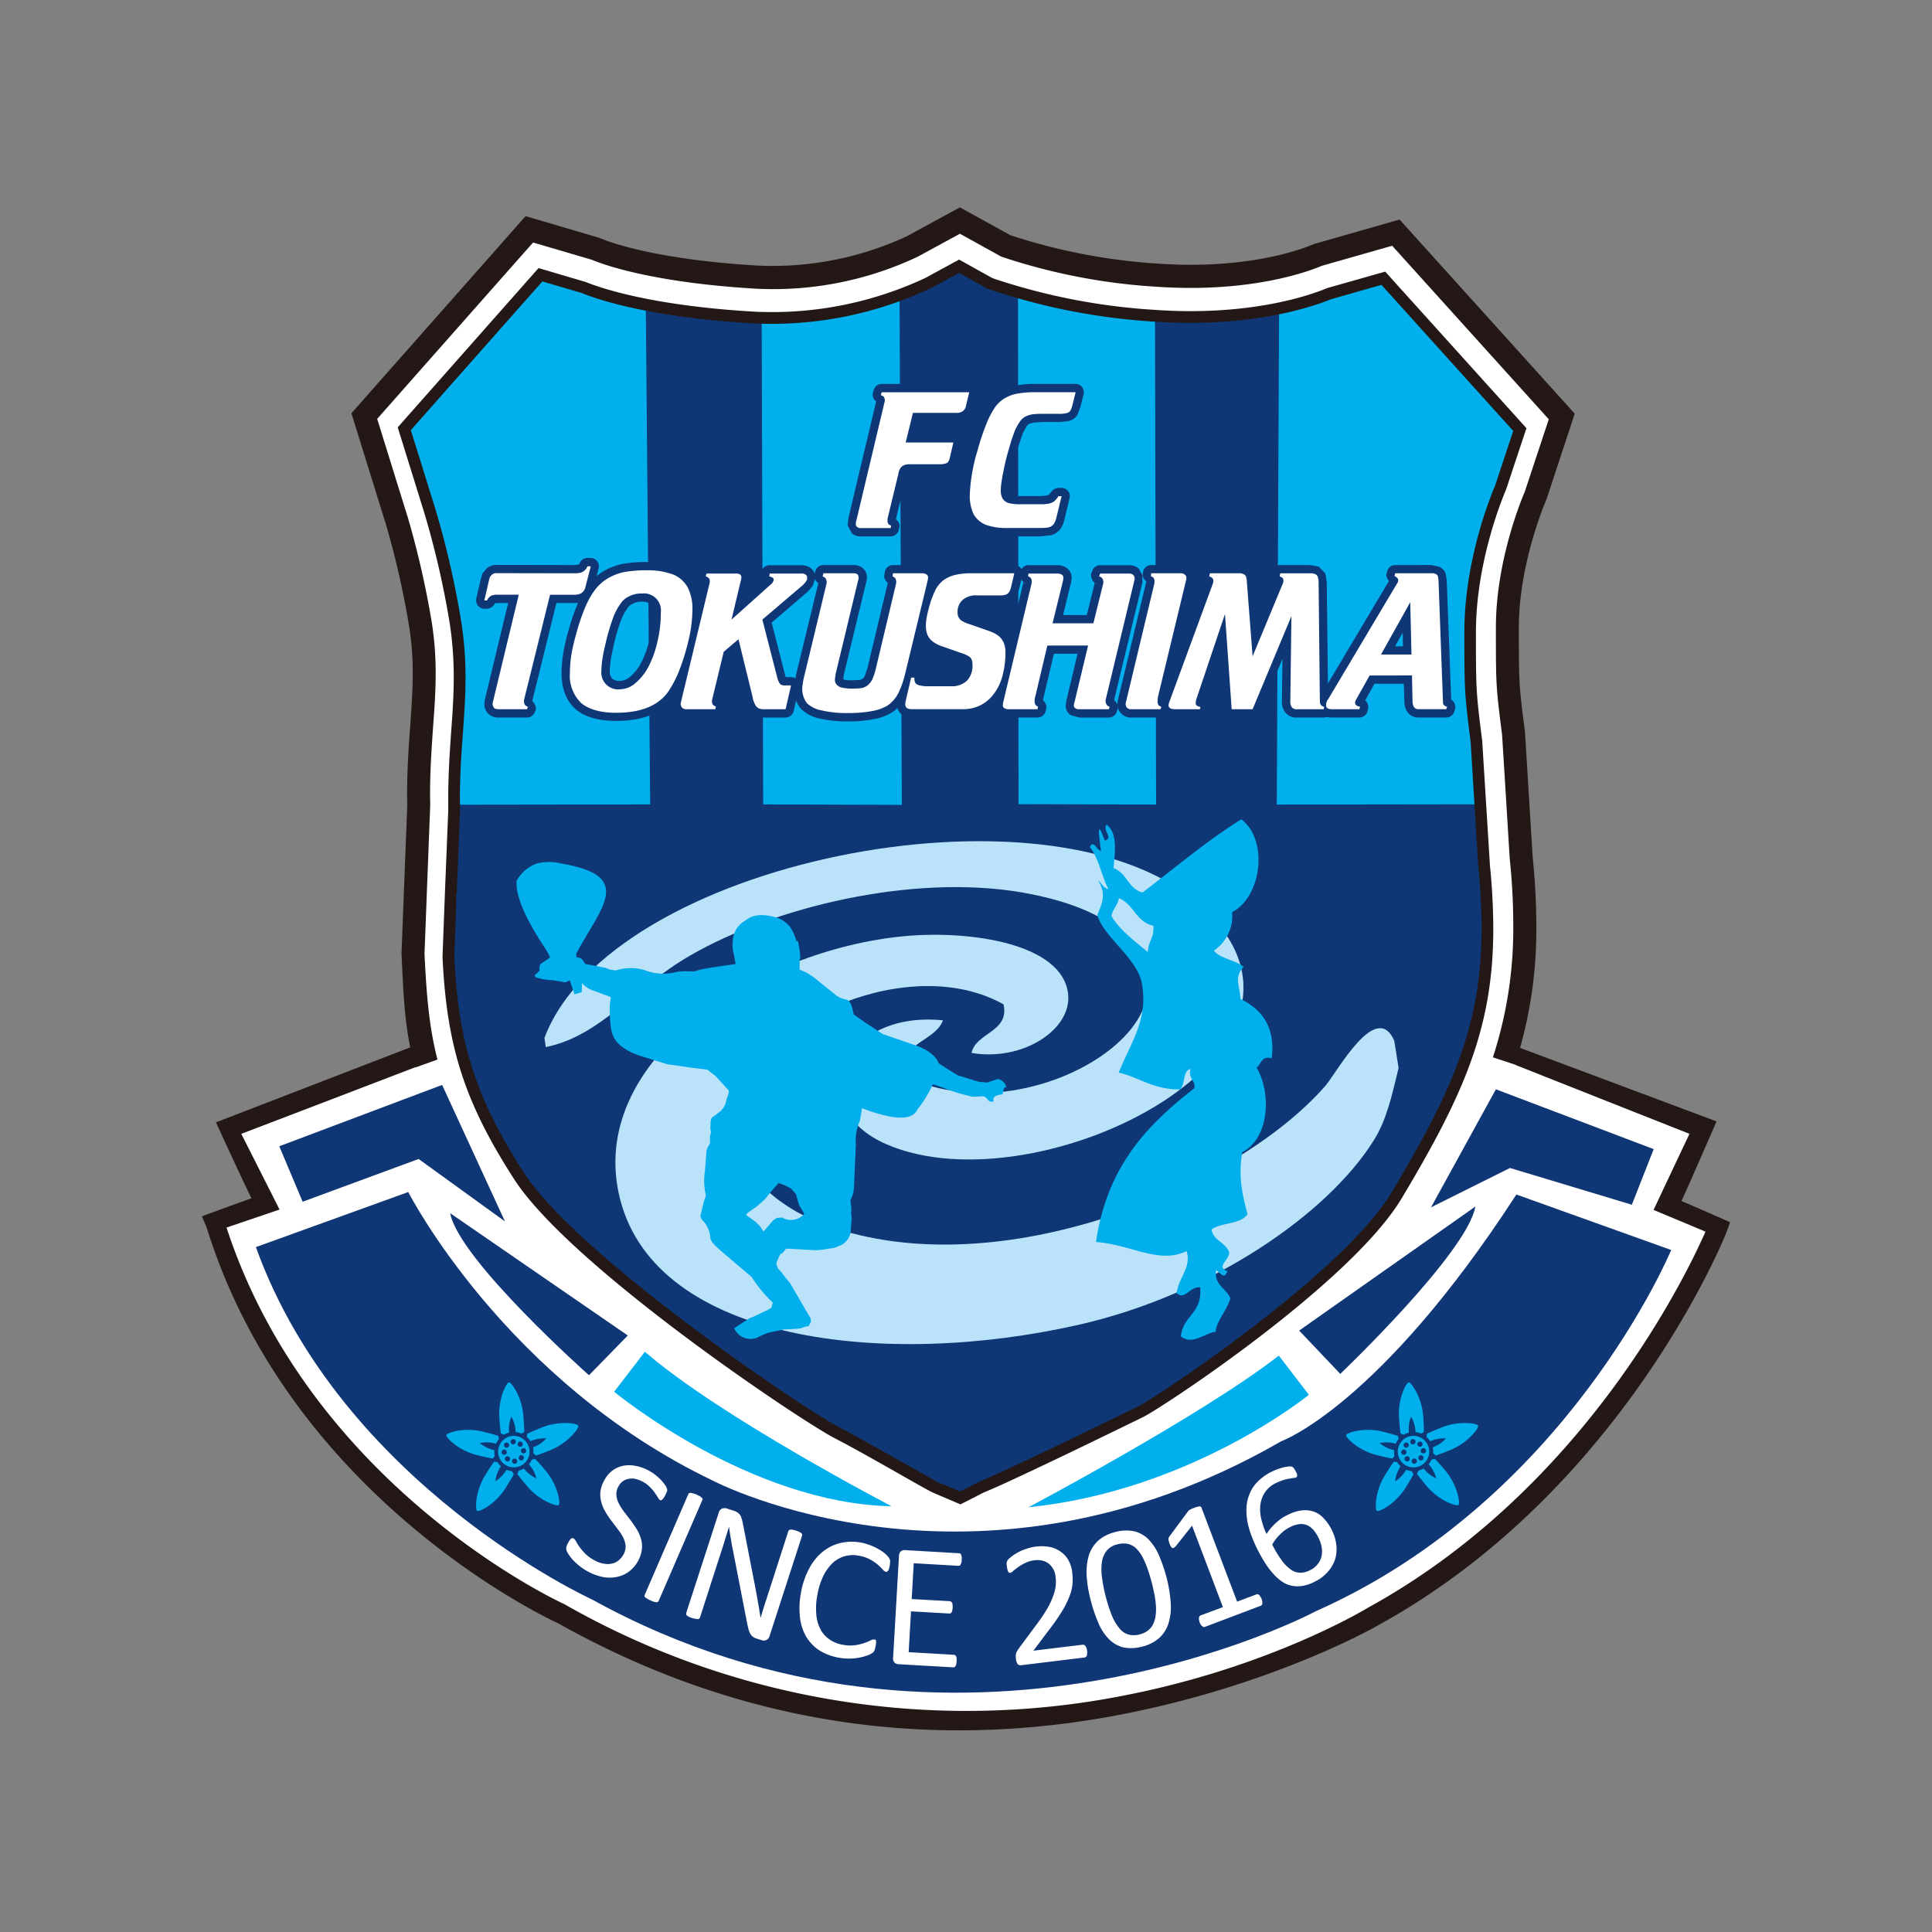
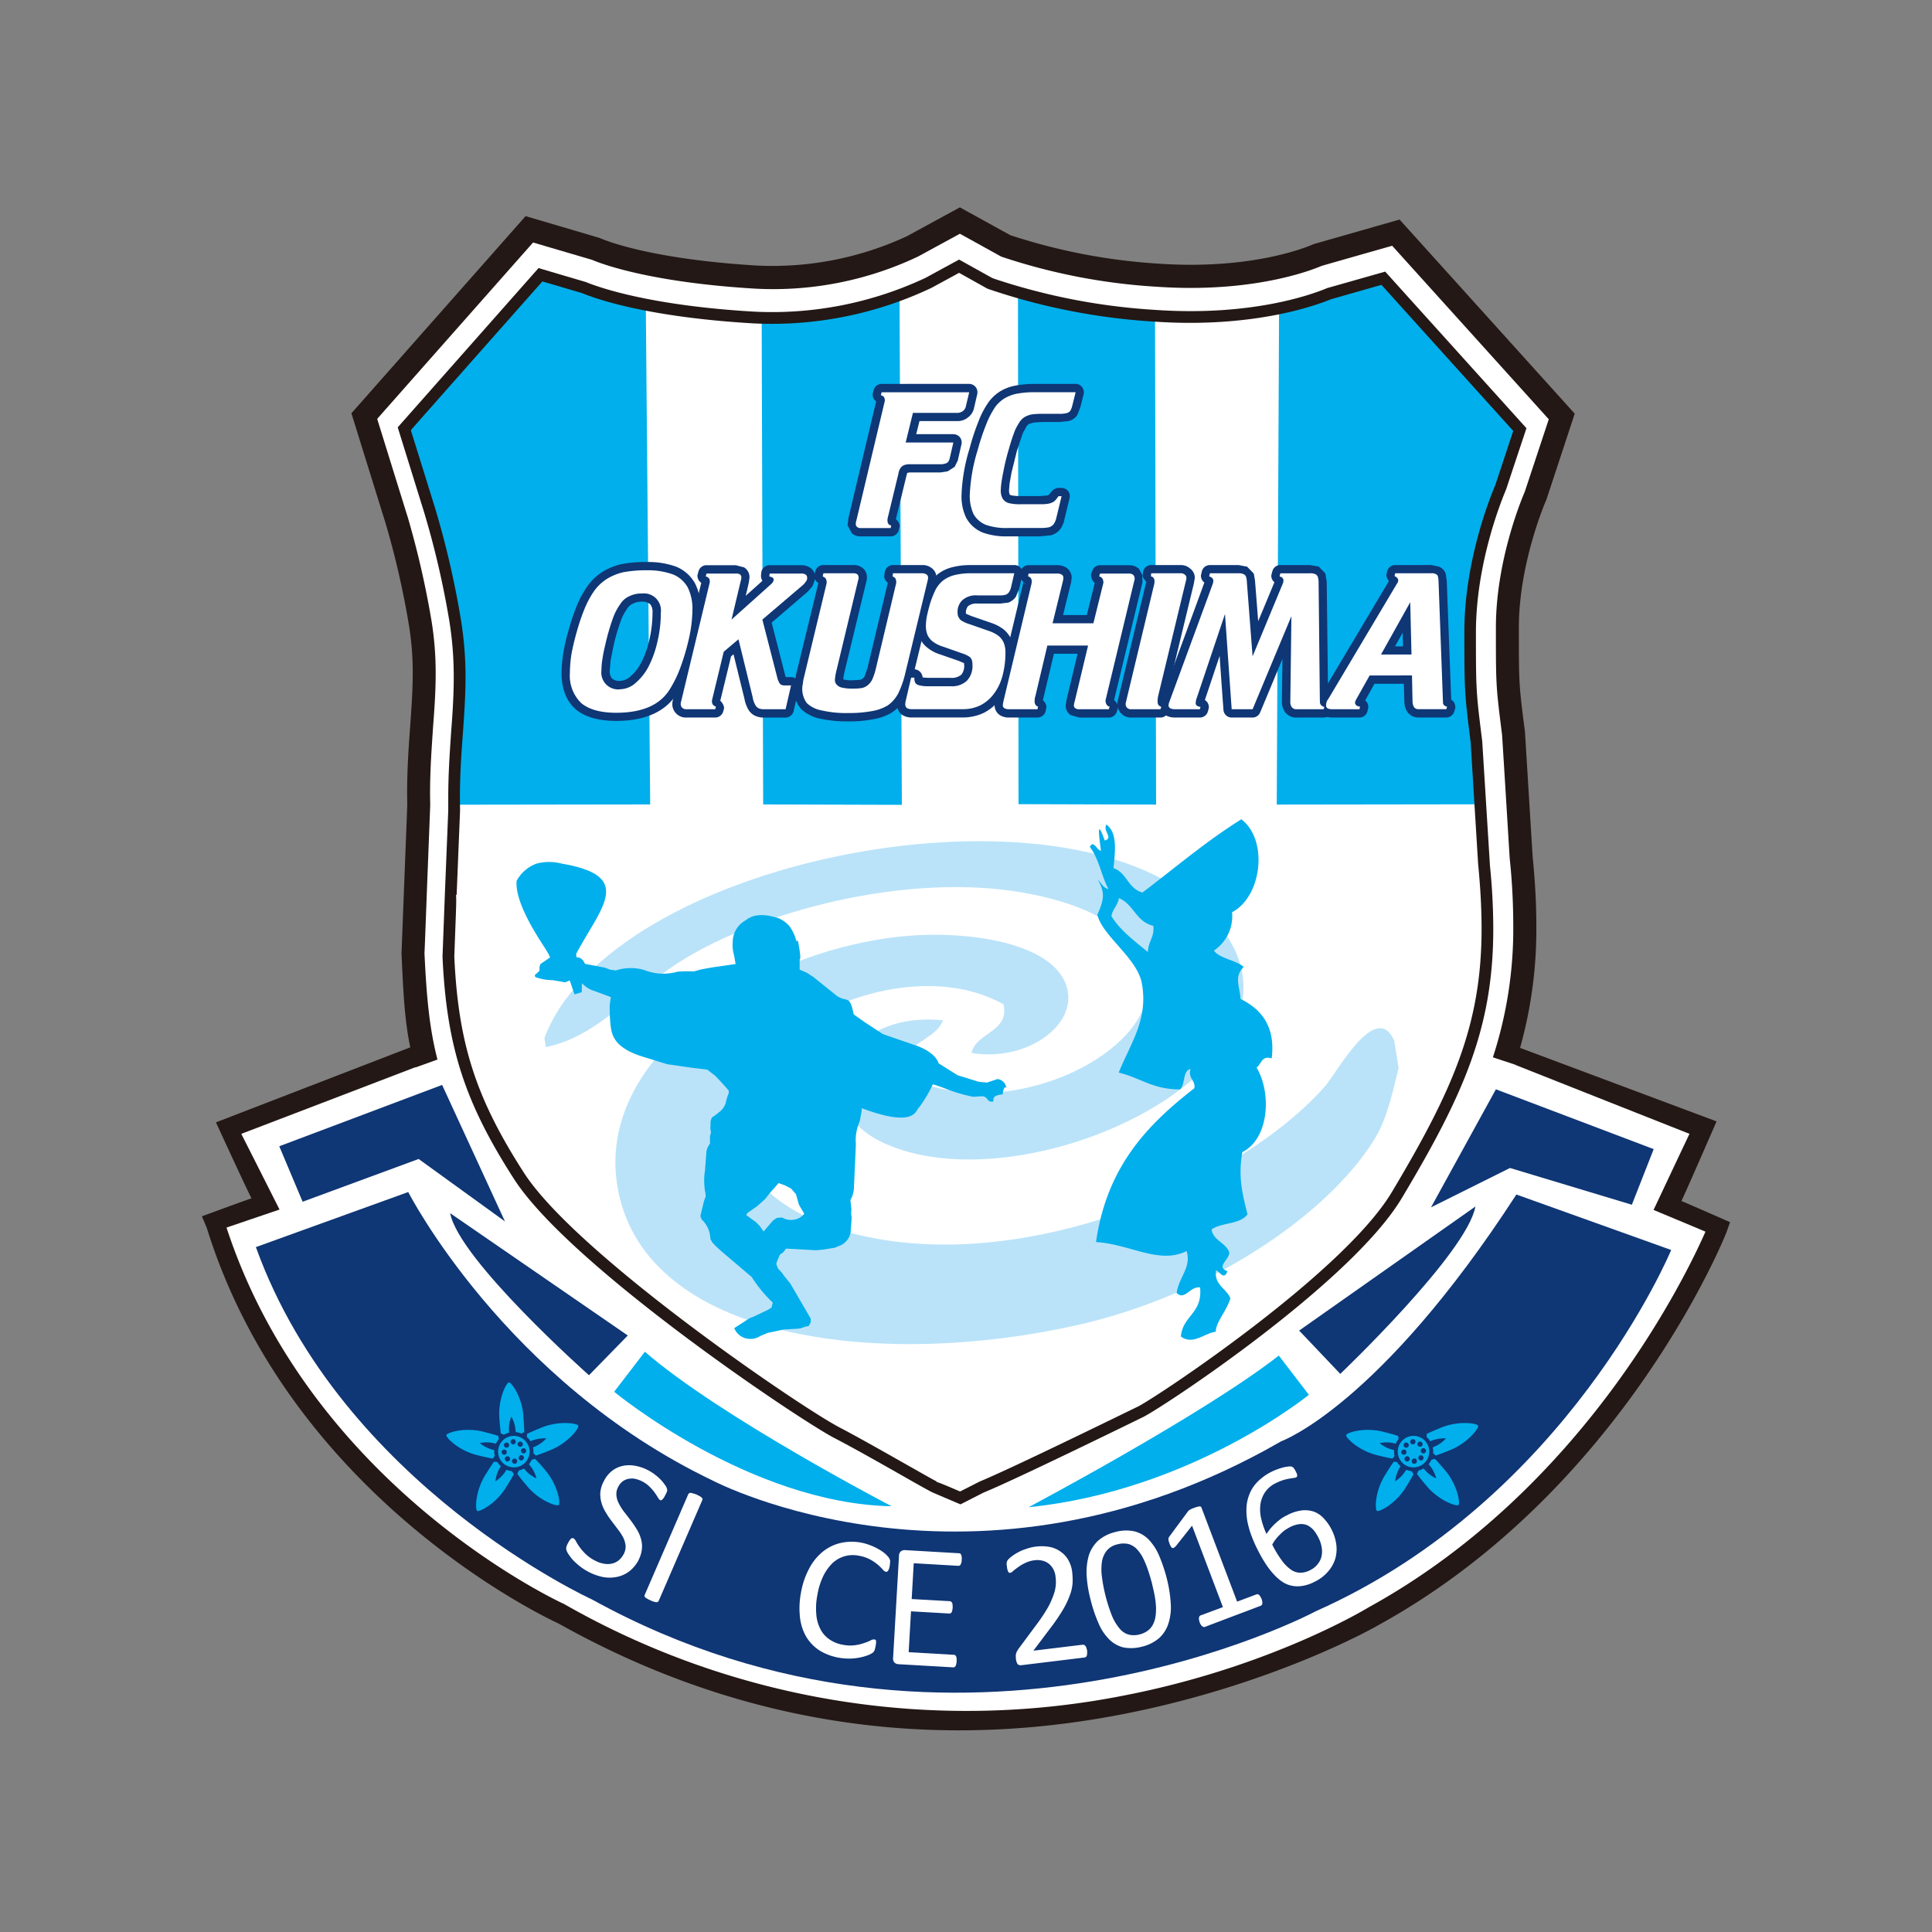
<svg xmlns="http://www.w3.org/2000/svg" width="354" height="354" viewBox="0 0 354 354">
  <rect x="0" y="0" width="354" height="354" fill="#808080" stroke="none" />
  <defs>
    <clipPath id="clip-path">
      <rect id="長方形_4112" data-name="長方形 4112" width="280" height="279.05" fill="none" />
    </clipPath>
    <clipPath id="clip-path-3">
-       <rect id="長方形_4108" data-name="長方形 4108" width="204.422" height="225.677" fill="none" />
-     </clipPath>
+       </clipPath>
    <clipPath id="clip-path-4">
      <rect id="長方形_4109" data-name="長方形 4109" width="259.322" height="91.734" fill="none" />
    </clipPath>
    <clipPath id="clip-path-5">
      <rect id="長方形_4110" data-name="長方形 4110" width="22.418" height="27.937" fill="none" />
    </clipPath>
    <clipPath id="clip-path-6">
      <rect id="長方形_4111" data-name="長方形 4111" width="23.029" height="27.937" fill="none" />
    </clipPath>
  </defs>
  <g id="グループ_18656" data-name="グループ 18656" transform="translate(-1046 1133)">
    <rect id="長方形_4113" data-name="長方形 4113" width="354" height="354" transform="translate(1046 -1133)" fill="none" />
    <g id="logo" transform="translate(1083 -1095)" clip-path="url(#clip-path)">
      <g id="グループ_18647" data-name="グループ 18647">
        <g id="グループ_18646" data-name="グループ 18646" clip-path="url(#clip-path)">
          <path id="パス_18065" data-name="パス 18065" d="M271.087,182.067c1.153-2.427,6.435-14.593,6.435-14.593l-36-13.468a80.23,80.23,0,0,0,2.98-22.43c0-3.931-.225-8.112-.676-12.617l-1.4-22.731v-.075c-1.126-8.761-1.126-8.761-1.126-19.175,0-11.84,4.932-23.18,4.982-23.281l.048-.1,5.207-15.8L219.444,2.228l-15.672,4.48-.25.1c-1.826.775-11.765,4.633-28.261,3.5a108.068,108.068,0,0,1-27.114-5.207c-.3-.15-9.265-5.106-9.265-5.106s-9.613,5.231-9.638,5.257a58.484,58.484,0,0,1-27.512,5.406c-18.574-1.1-27.06-4.3-28.562-4.932l-.2-.073-.174-.076L59.305,1.6,27.387,37.725,33.518,57.45c-.024-.074.126.4.126.4a157.39,157.39,0,0,1,4.28,18.674,53.048,53.048,0,0,1,.7,8.888c0,3.1-.227,6.184-.452,9.487-.273,3.705-.576,7.834-.576,12.593,0,.675.026,1.377.026,2.076,0,.1-.6,15.371-.6,15.371l-.452,11.741v.074c.326,7.085.55,12.068,1.6,17.149l-35.6,13.744s5.208,11.367,6.509,13.919c-2.329.805-9.087,3.3-9.087,3.3l.876,2.053C16.35,236.916,64.262,259,65.288,259.445c40.9,22.956,78.429,21.555,103.664,16.6,27.361-5.382,45.838-15.8,46.563-16.246,44.885-24.662,63.61-71.42,63.785-71.9l.7-1.954s-6.734-2.978-8.913-3.883" transform="translate(0 0)" fill="#231815" />
        </g>
      </g>
      <path id="パス_18066" data-name="パス 18066" d="M268.09,185.956s5.408-11.489,6.583-13.943c-2.478-.977-25.183-9.963-31.866-12.616v-.027l-4.156-1.376a75.931,75.931,0,0,0,3.73-24.358,116.449,116.449,0,0,0-.651-12.09s-1.377-22.531-1.4-22.657C239.2,89.927,239.2,89.9,239.2,79.238c0-12.393,4.831-23.808,5.307-24.909.05-.175,3.73-11.265,4.381-13.244C247.36,39.383,221.8,11.073,220.2,9.295c-2.078.576-12.916,3.679-12.916,3.679-1.976.852-12.74,5.031-30.216,3.829a110.229,110.229,0,0,1-28.388-5.482l-.176-.073s-5.958-3.3-7.509-4.156c-1.577.852-7.685,4.181-7.685,4.181a61.909,61.909,0,0,1-29.715,5.883C84.343,16.029,75.281,12.6,73.6,11.874c0,0-8.788-2.579-10.814-3.179-1.626,1.828-27.114,30.665-28.564,32.32.627,2.027,5.434,17.5,5.434,17.5l.125.377a165.086,165.086,0,0,1,4.406,19.2,59.172,59.172,0,0,1,.749,9.587c0,3.3-.225,6.509-.477,9.788-.251,3.806-.55,7.71-.55,12.267,0,.677.025,1.376.025,2.1v.05l-.6,15.471s-.42,11.366-.448,11.57c.376,7.987.9,13.768,2.379,19.476l-4.031,1.451V159.8c-5.282,2.027-29.214,11.189-31.918,12.216,1.277,2.5,7.009,13.869,7.009,13.869s-7.562,2.577-9.713,3.3C22.236,236.977,68.022,257.981,68.5,258.18l.075.025.05.051A148.664,148.664,0,0,0,171.209,274.9c26.836-5.231,44.41-15.971,44.66-16.121,39.5-21.732,58.228-60.881,61.732-68.842-2.129-.9-9.512-3.98-9.512-3.98" transform="translate(-2.108 -2.261)" fill="#fff" />
      <g id="グループ_18649" data-name="グループ 18649" transform="translate(37.026 10.789)">
        <g id="グループ_18648" data-name="グループ 18648" clip-path="url(#clip-path-3)">
          <path id="パス_18067" data-name="パス 18067" d="M150.5,18.815a66.659,66.659,0,0,1-32.142,6.435C99.433,24.148,90,20.89,87.192,19.742c-.251-.075-4.881-1.427-7.886-2.328-3.079,3.479-22.58,25.559-24.958,28.237C55.474,49.282,59.054,60.7,59.054,60.7l.125.426A165.042,165.042,0,0,1,63.711,80.9a62.279,62.279,0,0,1,.824,10.339c0,3.455-.249,6.808-.477,10.088-.273,3.706-.55,7.535-.55,11.941l.026,2.128v.225l-.627,15.471c0-.024-.376,9.838-.424,11.34.774,16.572,4.256,26.561,12.944,40.078,9.81,15.247,51.117,43.359,58.353,47.114,5.882,3.055,16.672,9.363,17.824,9.863-.026,0,2.754,1.177,4.705,2.027,1.653-.851,3.831-1.952,3.831-1.952l.225-.076c6.058-2.5,28.938-13.744,28.938-13.744,3.1-1.526,37.726-24.283,46.962-39.753,10.791-18.049,16.6-30.34,16.6-48.815a115.148,115.148,0,0,0-.627-11.64v-.151s-1.375-22.23-1.4-22.529c-1.151-8.987-1.151-9.265-1.151-20.078,0-12.817,4.732-24.507,5.607-26.509.1-.351,2.4-7.311,3.48-10.564-1.551-1.7-21.8-24.157-25.033-27.714-3.3.954-9.638,2.754-9.962,2.855-2.7,1.126-14.094,5.28-31.969,4.031a115.844,115.844,0,0,1-29.664-5.733l-.5-.176s-3.429-1.927-5.632-3.129c-2.229,1.2-5.508,2.979-5.508,2.979" transform="translate(-54.349 -15.837)" fill="#0f3675" />
        </g>
      </g>
      <path id="パス_18068" data-name="パス 18068" d="M98.938,24.382l.8,91.022-35.848.049s3.554-24.181-.8-42c0,0-5.834-22.958-7.861-26.685L80.037,18.85s-.1.076,18.9,5.532" transform="translate(-17.604 -6.008)" fill="#00afec" />
      <path id="パス_18069" data-name="パス 18069" d="M289.508,25.042l-.425,90.646,37.125-.05a170.765,170.765,0,0,1-.978-45.11s6.008-18.725,7.886-23.282l-24.73-27.586s-14.27,5.109-18.876,5.382" transform="translate(-92.143 -6.266)" fill="#00afec" />
      <path id="パス_18070" data-name="パス 18070" d="M150.55,28.193c1.7-.525,8.836,2.053,25.258-4.456l.426,93.3-25.411-.076Z" transform="translate(-47.987 -7.566)" fill="#00afec" />
      <path id="パス_18071" data-name="パス 18071" d="M244.592,27.634a140.819,140.819,0,0,1-25.109-4.08l.1,93.3,25.207.076Z" transform="translate(-69.959 -7.508)" fill="#00afec" />
      <path id="パス_18072" data-name="パス 18072" d="M149.513,17.316a66.108,66.108,0,0,1-31.568,6.259c-19-1.1-28.413-4.433-30.841-5.433-.1-.025-7.987-2.354-7.987-2.354l-.651-.2L52.658,44.776,57.513,60.4l.126.424A160.873,160.873,0,0,1,62.146,80.45a63.465,63.465,0,0,1,.775,10.164c0,3.406-.225,6.758-.477,9.988-.249,3.756-.527,7.61-.527,12.041V115l-.625,15.446-.426,11.341c.749,16.4,4.055,26.66,13.092,40.7,10.313,16.021,52.344,44.183,58.729,47.488,3.48,1.8,8.735,4.781,12.566,6.959,3.154,1.8,4.831,2.728,5.306,2.953.026.027,5.207,2.23,5.207,2.23l4.281-2.18.125-.05c6.035-2.478,28.089-13.293,29.014-13.742,3.555-1.727,38.075-24.483,47.439-40.126,11.365-19,16.772-31.241,16.772-49.365a116.1,116.1,0,0,0-.627-11.741v-.15c0,.024-1.4-22.505-1.4-22.505-1.125-9.012-1.152-9.187-1.152-20,.027-12.566,4.606-23.933,5.532-26.109.027-.074,1.326-4.005,1.326-4.005l2.4-7.21L233.594,16.243l-10.661,3.025-.05.025c-3,1.252-14.069,5.182-31.517,3.956A114.874,114.874,0,0,1,162,17.566s-.3-.125-.4-.151c-.151-.073-6.083-3.379-6.083-3.379s-5.983,3.256-6.007,3.28m1,1.873s4.156-2.248,5.007-2.725l5.182,2.9.576.2A115.928,115.928,0,0,0,191.218,25.4c17.8,1.226,29.24-2.78,32.394-4.081.1-.024,8.261-2.353,9.288-2.652.852.925,23.381,25.933,24.157,26.759-.326.977-3.3,9.965-3.3,9.965-.927,2.152-5.659,13.894-5.659,26.86,0,10.839.027,11.216,1.152,20.2,0,.05,1.378,22.455,1.378,22.455l.025.2c.4,4.182.6,7.961.6,11.541,0,17.624-5.308,29.616-16.448,48.264-9.037,15.071-43.458,37.8-46.537,39.3-.252.1-22.93,11.241-28.914,13.693l-.2.1c-.051.025-2.453,1.252-3.455,1.754-2.277-.977-3.629-1.554-4.38-1.779a.637.637,0,0,0,.124-.05c-.425-.174-2.6-1.427-5.131-2.854-3.856-2.177-9.113-5.178-12.617-7.009-7.21-3.729-48.291-31.742-57.928-46.734-8.812-13.693-12.016-23.682-12.74-39.581l.225-6.131c.075-1.952.125-3.3.125-4.206a9.853,9.853,0,0,0-.05-1.025c.027.025.125.125.125.125l.627-15.471V114.8l-.026-2.152c0-4.356.273-8.185.552-11.867.225-3.28.477-6.657.477-10.162A64.858,64.858,0,0,0,64.248,80.1a163.121,163.121,0,0,0-4.556-19.9l-.125-.426S55.911,48.006,55.061,45.3c.749-.875,23.256-26.31,24.108-27.26L86.4,20.169c3.105,1.277,12.617,4.456,31.418,5.558a68.194,68.194,0,0,0,32.7-6.538" transform="translate(-16.784 -4.474)" fill="#231815" />
      <path id="パス_18073" data-name="パス 18073" d="M116.5,307.783l-5.632,7.335s24.708,20.452,50.842,20.978c0,0-31.467-16.372-45.21-28.313" transform="translate(-35.337 -98.104)" fill="#00afec" />
      <path id="パス_18074" data-name="パス 18074" d="M268.177,308.812,273.686,316s-21.505,17.576-51.367,20.6c0,0,31.991-16.948,45.862-27.788" transform="translate(-70.863 -98.432)" fill="#00afec" />
      <path id="パス_18075" data-name="パス 18075" d="M20.8,247.259l4.282,10.164,21.255-7.834,15.815,11.44L50.639,236.02Z" transform="translate(-6.63 -75.23)" fill="#0f3675" />
      <path id="パス_18076" data-name="パス 18076" d="M371.371,248.161l-4,10.188-22.33-6.734-14.469,7.21L342.459,237.2Z" transform="translate(-105.366 -75.606)" fill="#0f3675" />
      <path id="パス_18077" data-name="パス 18077" d="M99.31,292.927l-7.11,7.282S68.367,279.057,66.765,270.52Z" transform="translate(-21.281 -86.226)" fill="#0f3675" />
      <path id="パス_18078" data-name="パス 18078" d="M295.108,291.453l7.535,7.935s23.231-22.129,24.76-30.666Z" transform="translate(-94.064 -85.653)" fill="#0f3675" />
      <g id="グループ_18651" data-name="グループ 18651" transform="translate(9.888 180.416)">
        <g id="グループ_18650" data-name="グループ 18650" clip-path="url(#clip-path-4)">
          <path id="パス_18079" data-name="パス 18079" d="M14.515,274.917l27.913-10.089s17.673,34.621,55.849,52.9c0,0,47.915,25.158,104.114-7.234,0,0,17.923-6.409,43.082-45.212l28.363,10.165s-18.9,45.661-65.111,66.188c0,0-65.313,34.972-132.577-2.128,0,0-45.887-20.9-61.633-64.583" transform="translate(-14.515 -264.828)" fill="#0f3675" />
        </g>
      </g>
      <path id="パス_18080" data-name="パス 18080" d="M111.237,355.688a6.34,6.34,0,0,1-1.7,2.053,5.576,5.576,0,0,1-2.253,1.025,6.8,6.8,0,0,1-2.578.025,10.2,10.2,0,0,1-2.654-.954,10.462,10.462,0,0,1-1.653-1.076,14.146,14.146,0,0,1-1.226-1.127,10.258,10.258,0,0,1-.777-1.022,3.274,3.274,0,0,1-.374-.727,1.42,1.42,0,0,1-.026-.576,3.271,3.271,0,0,1,.3-.727c.126-.225.225-.4.3-.525.1-.124.2-.225.273-.3a.456.456,0,0,1,.226-.1.765.765,0,0,1,.225.05,1.313,1.313,0,0,1,.451.551,9.18,9.18,0,0,0,.651,1.027,9.532,9.532,0,0,0,1.1,1.277,6.952,6.952,0,0,0,1.752,1.226,5.014,5.014,0,0,0,1.578.552,3.567,3.567,0,0,0,1.452,0,3.019,3.019,0,0,0,1.252-.577,3.785,3.785,0,0,0,.954-1.177,2.9,2.9,0,0,0,.349-1.527,4.555,4.555,0,0,0-.424-1.477,9.154,9.154,0,0,0-.954-1.476c-.376-.5-.749-1-1.153-1.527a14.249,14.249,0,0,1-1.1-1.627,6.626,6.626,0,0,1-.776-1.728,5.476,5.476,0,0,1-.225-1.928,5.4,5.4,0,0,1,.676-2.128,5.318,5.318,0,0,1,1.5-1.852,4.9,4.9,0,0,1,1.976-.9,5.821,5.821,0,0,1,2.277,0,8.106,8.106,0,0,1,2.4.851,7.555,7.555,0,0,1,1.2.775,8.774,8.774,0,0,1,1.022.9,6.022,6.022,0,0,1,.753.927,1.807,1.807,0,0,1,.374.651.981.981,0,0,1,.075.3.962.962,0,0,1-.025.251,2.381,2.381,0,0,1-.125.3,3.709,3.709,0,0,1-.225.452,3.531,3.531,0,0,1-.251.45,3.458,3.458,0,0,1-.251.3.621.621,0,0,1-.224.151.462.462,0,0,1-.2-.027,1.328,1.328,0,0,1-.4-.477c-.15-.251-.35-.55-.576-.876a8.436,8.436,0,0,0-.926-1.076,5.382,5.382,0,0,0-1.376-1,5.511,5.511,0,0,0-1.452-.5,3.458,3.458,0,0,0-1.252.074,2.6,2.6,0,0,0-.975.5,2.725,2.725,0,0,0-.7.9,2.678,2.678,0,0,0-.35,1.527,3.8,3.8,0,0,0,.425,1.5,9.923,9.923,0,0,0,.926,1.5c.4.5.777,1,1.178,1.527a19.215,19.215,0,0,1,1.127,1.628,6.78,6.78,0,0,1,.8,1.726,4.982,4.982,0,0,1,.225,1.929,5.714,5.714,0,0,1-.625,2.1" transform="translate(-31.229 -107.832)" fill="#fff" />
      <path id="パス_18081" data-name="パス 18081" d="M121.625,365.544a1.182,1.182,0,0,1-.151.175.458.458,0,0,1-.272.05,1.532,1.532,0,0,1-.426-.076,3.01,3.01,0,0,1-.625-.25,3.336,3.336,0,0,1-.6-.3,1.652,1.652,0,0,1-.376-.25.6.6,0,0,1-.15-.225.446.446,0,0,1,.051-.251l7.984-18.448a.6.6,0,0,1,.175-.177c.05-.05.151-.05.272-.05a3.637,3.637,0,0,1,.426.1,5.8,5.8,0,0,1,.627.2,6.34,6.34,0,0,0,.6.3c.149.1.25.2.35.272a.614.614,0,0,1,.151.226.488.488,0,0,1-.051.251Z" transform="translate(-37.938 -110.203)" fill="#fff" />
-       <path id="パス_18082" data-name="パス 18082" d="M145.524,373.262a1.329,1.329,0,0,1-.249.5,1.86,1.86,0,0,1-.375.273,1.428,1.428,0,0,1-.452.075,1.141,1.141,0,0,1-.4-.075l-.85-.273a2.1,2.1,0,0,1-.677-.3,1.833,1.833,0,0,1-.477-.5,3.852,3.852,0,0,1-.349-.775c-.075-.326-.176-.7-.273-1.178l-2.6-13.366c-.151-.7-.273-1.4-.4-2.18-.125-.749-.25-1.452-.326-2.153l-.025-.025c-.226.749-.45,1.5-.7,2.279-.225.775-.477,1.551-.726,2.3l-3.883,12.041a.425.425,0,0,1-.125.176.722.722,0,0,1-.273.1,3.451,3.451,0,0,1-.4-.05,4.254,4.254,0,0,1-.625-.149,3.76,3.76,0,0,1-.6-.226,1.515,1.515,0,0,1-.352-.224.466.466,0,0,1-.149-.225v-.228l5.959-18.374a1.08,1.08,0,0,1,.625-.777,1.34,1.34,0,0,1,.825-.025l1.252.4a2.82,2.82,0,0,1,.726.325,1.845,1.845,0,0,1,.451.424,1.976,1.976,0,0,1,.3.651,5.689,5.689,0,0,1,.251.954l2,10.314c.126.625.251,1.252.351,1.826.125.6.226,1.2.325,1.779s.2,1.126.3,1.7c.076.551.174,1.1.273,1.676.249-.825.5-1.676.775-2.552.3-.876.553-1.728.827-2.53l3.48-10.814a.328.328,0,0,1,.15-.174.482.482,0,0,1,.25-.1,1.144,1.144,0,0,1,.4.027,4.987,4.987,0,0,1,.651.174,4.3,4.3,0,0,1,.575.226,1.43,1.43,0,0,1,.349.225.6.6,0,0,1,.151.225.273.273,0,0,1,0,.2Z" transform="translate(-41.51 -111.512)" fill="#fff" />
      <path id="パス_18083" data-name="パス 18083" d="M174.637,378.069a1.966,1.966,0,0,1-.1.45,1.271,1.271,0,0,1-.1.325,1.748,1.748,0,0,1-.149.225.886.886,0,0,1-.272.225,3.311,3.311,0,0,1-.749.376,8.271,8.271,0,0,1-1.375.4,10.027,10.027,0,0,1-1.853.225,11.315,11.315,0,0,1-2.18-.174,10.122,10.122,0,0,1-3.5-1.327,7.834,7.834,0,0,1-2.4-2.478,9.031,9.031,0,0,1-1.151-3.53,15.02,15.02,0,0,1,.175-4.557,14.619,14.619,0,0,1,1.5-4.428,9.867,9.867,0,0,1,2.478-3.079,8.142,8.142,0,0,1,3.229-1.6,9.3,9.3,0,0,1,3.831-.075,9.584,9.584,0,0,1,1.7.5,8.829,8.829,0,0,1,1.476.7,7.434,7.434,0,0,1,1.178.8,5.489,5.489,0,0,1,.675.7,2.842,2.842,0,0,1,.2.377.858.858,0,0,1,.075.273,2.221,2.221,0,0,1-.025.377,4.353,4.353,0,0,1-.05.5c-.05.2-.075.4-.125.525a1.311,1.311,0,0,1-.174.376.549.549,0,0,1-.176.174.369.369,0,0,1-.225.05,1.217,1.217,0,0,1-.576-.424,9.676,9.676,0,0,0-.9-.876,8.043,8.043,0,0,0-1.4-.954,6.676,6.676,0,0,0-2.1-.7,5.419,5.419,0,0,0-4.806,1.352,8.627,8.627,0,0,0-1.7,2.379,12.765,12.765,0,0,0-1.076,3.453,12.5,12.5,0,0,0-.2,3.531,6.956,6.956,0,0,0,.749,2.729,5,5,0,0,0,1.651,1.877,6.036,6.036,0,0,0,2.5,1,6.609,6.609,0,0,0,2.2.076,8.5,8.5,0,0,0,1.677-.4,7.867,7.867,0,0,0,1.177-.477,1.11,1.11,0,0,1,.7-.174.244.244,0,0,1,.2.074.379.379,0,0,1,.1.2v.4c-.026.151-.05.349-.1.6" transform="translate(-51.222 -114.391)" fill="#fff" />
      <path id="パス_18084" data-name="パス 18084" d="M197.532,381.516a3.31,3.31,0,0,1-.074.5.948.948,0,0,1-.126.35.39.39,0,0,1-.2.2.257.257,0,0,1-.227.05l-10.038-.576a1.12,1.12,0,0,1-.7-.277,1.059,1.059,0,0,1-.277-.9l1.078-18.65a1.076,1.076,0,0,1,.375-.877,1.115,1.115,0,0,1,.726-.2l9.914.576a.346.346,0,0,1,.225.076.3.3,0,0,1,.15.226,1.173,1.173,0,0,1,.1.349,2.059,2.059,0,0,1,0,.551,2.623,2.623,0,0,1-.05.5,1.726,1.726,0,0,1-.15.351.357.357,0,0,1-.176.2.721.721,0,0,1-.225.051l-8.187-.477-.376,6.561,7.009.4a.715.715,0,0,1,.251.1,1.469,1.469,0,0,1,.15.2.834.834,0,0,1,.076.376,3.44,3.44,0,0,1,.025.527c-.025.2-.05.373-.076.5a.808.808,0,0,1-.125.326.383.383,0,0,1-.176.176.414.414,0,0,1-.249.049l-7.01-.4-.426,7.487,8.286.477a.345.345,0,0,1,.226.074.541.541,0,0,1,.174.225,1,1,0,0,1,.1.349Z" transform="translate(-59.247 -115.109)" fill="#fff" />
      <path id="パス_18085" data-name="パス 18085" d="M231.177,379.228a3.644,3.644,0,0,1,0,.525,1.506,1.506,0,0,1-.05.376.663.663,0,0,1-.174.251.46.46,0,0,1-.25.1l-11.491,1.4a1.014,1.014,0,0,1-.4,0,.774.774,0,0,1-.326-.149.937.937,0,0,1-.2-.351,2.552,2.552,0,0,1-.15-.6,4.29,4.29,0,0,1-.026-.552,1.226,1.226,0,0,1,.05-.449,1.52,1.52,0,0,1,.15-.4c.075-.126.149-.272.25-.426l3.53-4.757a30.165,30.165,0,0,0,1.929-2.929,14.739,14.739,0,0,0,1.022-2.3,6.887,6.887,0,0,0,.4-1.829,7.252,7.252,0,0,0-.05-1.477,3.65,3.65,0,0,0-.375-1.3,3.328,3.328,0,0,0-.777-1,2.97,2.97,0,0,0-1.151-.6,3.811,3.811,0,0,0-1.527-.1,5.147,5.147,0,0,0-1.727.5,7.422,7.422,0,0,0-1.277.749c-.376.272-.675.5-.926.7a1.01,1.01,0,0,1-.55.352.265.265,0,0,1-.2-.027.464.464,0,0,1-.176-.2,1.316,1.316,0,0,1-.125-.373,3.158,3.158,0,0,1-.1-.577,2.669,2.669,0,0,1-.05-.425,1.139,1.139,0,0,1,.025-.3.721.721,0,0,1,.077-.251.911.911,0,0,1,.225-.324,4.957,4.957,0,0,1,.6-.525,7.142,7.142,0,0,1,1.127-.726,7.765,7.765,0,0,1,1.527-.652,8.374,8.374,0,0,1,4.481-.326,5.135,5.135,0,0,1,2,.954,4.5,4.5,0,0,1,1.327,1.578,5.616,5.616,0,0,1,.625,2.053,13.194,13.194,0,0,1,.074,2,8.232,8.232,0,0,1-.5,2.227,15.812,15.812,0,0,1-1.327,2.754,36.7,36.7,0,0,1-2.478,3.579l-2.879,3.83,9.061-1.1a.872.872,0,0,1,.252.05.556.556,0,0,1,.223.2.652.652,0,0,1,.176.351,2.054,2.054,0,0,1,.126.5" transform="translate(-68.985 -114.775)" fill="#fff" />
      <path id="パス_18086" data-name="パス 18086" d="M252.666,364.837a24.34,24.34,0,0,1,.677,4.355,9.779,9.779,0,0,1-.4,3.631,6.106,6.106,0,0,1-1.7,2.729,7.449,7.449,0,0,1-3.2,1.6,7.581,7.581,0,0,1-3.406.124,5.615,5.615,0,0,1-2.6-1.5,9.2,9.2,0,0,1-1.951-2.98,26.465,26.465,0,0,1-1.453-4.355,22.53,22.53,0,0,1-.7-4.356,11.2,11.2,0,0,1,.4-3.654,6.389,6.389,0,0,1,1.7-2.7,7.412,7.412,0,0,1,3.2-1.6,7.214,7.214,0,0,1,3.406-.125,5.507,5.507,0,0,1,2.628,1.477,9.75,9.75,0,0,1,1.954,3,29.531,29.531,0,0,1,1.45,4.356m-2.725.876c-.251-1-.527-1.9-.8-2.7a16.86,16.86,0,0,0-.852-2.054,6.624,6.624,0,0,0-.954-1.451,3.264,3.264,0,0,0-1.077-.9,2.663,2.663,0,0,0-1.226-.352,3.925,3.925,0,0,0-1.4.125,3.536,3.536,0,0,0-2.027,1.178,4.386,4.386,0,0,0-.877,2.052,10.081,10.081,0,0,0,0,2.729,29.842,29.842,0,0,0,1.8,7.034,8.867,8.867,0,0,0,1.4,2.4,3.338,3.338,0,0,0,1.68,1.151,3.981,3.981,0,0,0,2.026-.024,4.228,4.228,0,0,0,1.478-.677,3.309,3.309,0,0,0,.95-1.1,4.833,4.833,0,0,0,.477-1.451,9.787,9.787,0,0,0,.1-1.752,15.113,15.113,0,0,0-.225-2c-.125-.726-.3-1.451-.477-2.2" transform="translate(-75.83 -113.427)" fill="#fff" />
      <path id="パス_18087" data-name="パス 18087" d="M277.013,366.352a1.485,1.485,0,0,1,.125.5.837.837,0,0,1,0,.351.38.38,0,0,1-.1.25.437.437,0,0,1-.175.126l-10.239,3.879a.653.653,0,0,1-.226.027.528.528,0,0,1-.223-.125.807.807,0,0,1-.251-.251,1.63,1.63,0,0,1-.251-.477,4.427,4.427,0,0,1-.125-.5.84.84,0,0,1,0-.35.453.453,0,0,1,.1-.273.341.341,0,0,1,.174-.15l4.107-1.527-5.654-14.92-2.929,3.7a2.246,2.246,0,0,1-.4.349.315.315,0,0,1-.3.024c-.1-.024-.175-.123-.251-.272a1.839,1.839,0,0,1-.251-.55,2.284,2.284,0,0,1-.149-.451,1.6,1.6,0,0,1-.05-.326.7.7,0,0,1,.05-.249.719.719,0,0,1,.149-.273l3.406-4.606c.05-.05.074-.077.125-.126a.907.907,0,0,1,.225-.152,1.858,1.858,0,0,1,.3-.149,1.953,1.953,0,0,1,.45-.174,2.706,2.706,0,0,1,.6-.2,1.676,1.676,0,0,1,.425-.076.307.307,0,0,1,.226.076c.05.05.1.1.1.151l6.533,17.222,3.53-1.326a.428.428,0,0,1,.25-.025.476.476,0,0,1,.25.124,1.727,1.727,0,0,1,.225.3,1.855,1.855,0,0,1,.227.45" transform="translate(-82.855 -111.362)" fill="#fff" />
      <path id="パス_18088" data-name="パス 18088" d="M296.54,350.234a8.243,8.243,0,0,1,.826,2.552,6.552,6.552,0,0,1-.124,2.6,6.284,6.284,0,0,1-1.277,2.4,7.457,7.457,0,0,1-2.555,1.976,7.18,7.18,0,0,1-2.2.749,5.215,5.215,0,0,1-1.976-.025,4.818,4.818,0,0,1-1.779-.749,8.514,8.514,0,0,1-1.6-1.427,14,14,0,0,1-1.5-1.976,27.446,27.446,0,0,1-1.4-2.478,25.358,25.358,0,0,1-1.1-2.5,16.151,16.151,0,0,1-.749-2.6,11.551,11.551,0,0,1-.176-2.6,7.487,7.487,0,0,1,.55-2.453,6.586,6.586,0,0,1,1.452-2.229,9.37,9.37,0,0,1,2.555-1.852,8.755,8.755,0,0,1,1.125-.477c.4-.151.753-.249,1.1-.35a8.322,8.322,0,0,1,.9-.15,1.861,1.861,0,0,1,.527,0,.324.324,0,0,1,.226.1.545.545,0,0,1,.2.152,2.054,2.054,0,0,1,.15.224,1.77,1.77,0,0,1,.2.326,3.878,3.878,0,0,0,.223.451.968.968,0,0,1,.076.349.349.349,0,0,1-.026.225.564.564,0,0,1-.176.176,1.833,1.833,0,0,1-.5.1c-.2.027-.477.077-.776.126a7.911,7.911,0,0,0-1.051.25,9.5,9.5,0,0,0-1.354.55A5,5,0,0,0,284.3,343.4a5.341,5.341,0,0,0-.827,2.277,7.168,7.168,0,0,0,.176,2.6,14.106,14.106,0,0,0,.949,2.728c.176-.272.4-.575.628-.875q.375-.451.825-.9a12.38,12.38,0,0,1,1.026-.877,6.463,6.463,0,0,1,1.277-.775,7.63,7.63,0,0,1,2.778-.9,5.086,5.086,0,0,1,2.254.273,4.677,4.677,0,0,1,1.777,1.277,8.588,8.588,0,0,1,1.378,2m-2.4,1.5a8.213,8.213,0,0,0-.927-1.453,3.81,3.81,0,0,0-1.151-.875,2.958,2.958,0,0,0-1.431-.2,5.074,5.074,0,0,0-1.727.55,8.743,8.743,0,0,0-1.027.626,7.046,7.046,0,0,0-.876.8,6.1,6.1,0,0,0-.774.876,5.792,5.792,0,0,0-.578.9,19.327,19.327,0,0,0,1.826,3,6.943,6.943,0,0,0,1.7,1.652,2.959,2.959,0,0,0,1.677.5,3.938,3.938,0,0,0,1.752-.477,3.765,3.765,0,0,0,1.431-1.177,3.434,3.434,0,0,0,.676-1.5,4.5,4.5,0,0,0-.026-1.628,5.8,5.8,0,0,0-.55-1.6" transform="translate(-89.538 -107.934)" fill="#fff" />
      <path id="パス_18089" data-name="パス 18089" d="M92.372,208.192c-.075-.553-.176-1.1-.251-1.677,12.195-32.344,91.973-48.29,119.362-24.959,31.016,26.384-28.515,56.625-56.651,44.46-15.6-6.734-8.486-24.608,10.313-22.731-1.477,3.951-7.936,4.032-6.433,9.013,1.151,3.855,11.891,4.581,16.472,4.18,14.519-1.3,27.135-10.339,27.387-18.675.349-12.417-14.494-16.473-22.958-17.95-20.177-3.455-45.511,2.729-60.756,11.541-10.515,6.059-16.35,14.721-26.486,16.8" transform="translate(-29.363 -54.335)" fill="#bae3f9" fill-rule="evenodd" />
      <path id="パス_18090" data-name="パス 18090" d="M253.914,215.037c.272,1.677.525,3.33.8,5.007-1.3,5.356-2.228,9.562-4.556,13.268-8.436,13.543-29.915,28.312-54.1,33.794-35.573,8.062-77.2,3.105-83.961-22.905-6.659-25.659,25.258-45.936,52.393-48.339,12.117-1.052,28.613,1.477,29.666,10.588.749,6.509-8.262,12.443-17.7,10.84.8-3.755,7.034-3.831,5.859-8.912-17.072-9.538-44.534,2.979-48.339,16.924-3.679,13.442,8.111,20.8,15.973,23.6,31.717,11.367,75.124-7.009,91.322-25.557,2.151-2.479,9.311-15.847,12.641-8.311" transform="translate(-35.447 -62.358)" fill="#bae3f9" fill-rule="evenodd" />
      <path id="パス_18091" data-name="パス 18091" d="M174.215,216.9a1.92,1.92,0,0,0-1.452-1.078l-1.952.651-1.527-.149-3.879-1.2-3.456-2.18c-.726-2.228-4.254-3.3-4.254-3.3l-5.959-2.054-3.355-2.2-1.976-1.4-.324-1.35c-.627-1.952-1.078-.954-2.78-2.054l-4.23-3.406-1.252-.826-1.327-.576v-1.878c.376-.05-.326-3.429-.326-3.429l-.272.1a8.213,8.213,0,0,0-1.251-2.729,5.338,5.338,0,0,0-2.078-1.5c-2.628-.851-4.607-.726-5.958.4a4.5,4.5,0,0,0-2.379,3.979,6.172,6.172,0,0,0,.226,2.353l.3,1.679-4.182.6-2.1.375-1.352.376-1.728-.027-1.276.077a9.4,9.4,0,0,1-6.083-.3,8.885,8.885,0,0,0-5.233.074l-1.077-.149-.876-.351-3.655-.7-.273-.424a1.4,1.4,0,0,0-1.327-.778l-.05-.651c4.558-8.561,10.764-14.242-2.652-16.521a8.984,8.984,0,0,0-4.606,0,6.783,6.783,0,0,0-3.656,3.155q-.341,3.943,5.082,12.141l.749,1.226.3.678-1.778,1.2-.174.6.025.625-.5.477-.374.3.075.374a9.392,9.392,0,0,0,3.2.577l2.3.4.827-.349.876,2.552,1.326-.4.05-2.3-.6-.15a4.466,4.466,0,0,0,1.251,1.4,4.828,4.828,0,0,0,1.677.851l2.955,1.1-.2,1.4a27.97,27.97,0,0,0,.174,3.981c.251,1.976,1.051,3.981,5.708,5.483l4.633,1.431,4.481.65,2.879.35,1.452,1.126,1.226,1.3,1.226,1.378.025.477-.326.876-.272,1.076a3.511,3.511,0,0,1-1.151,1.551c-.526.426-.977.749-1.351,1l-.226.627-.049,1.427.123.651-.2.749.025,1.252-.477.826-.176.576-.273,3.579a11.707,11.707,0,0,0,.1,4.28l.025.477-.326.9-.651,2.705.251.625a4.98,4.98,0,0,1,1.578,3.53l.35.651.651.7.926.852,5.654,4.806a24.68,24.68,0,0,0,3.855,4.681l-.224.9-.6.4-2.678,1.277-.677.249-2.879,1.853a3.183,3.183,0,0,0,1.177,1.453,3.22,3.22,0,0,0,1.778.527,3.122,3.122,0,0,0,1.8-.527l1.375-.577,2.953-.625,2.3-.125.749-.076.827-.3.676-.127.4-.724-.027-.651-3.754-6.458-1.127-1.378-.424-.6-.651-.7-.351-.852.174-.6.527-1.175.477-.277.627-.775,5.482.3,1.127-.1,2.254-.349,1.226-.5a3.462,3.462,0,0,0,1.2-1.053,2.96,2.96,0,0,0,.55-1.5l.176-2.478-.1-.651.05-.954-.184-1.6a5.064,5.064,0,0,0,.651-2.4l.351-7.811a8.632,8.632,0,0,1,.726-4.281l.352-1.976v-.376c10.014,3.756,9.862.273,10.491-.126a23.267,23.267,0,0,0,2.529-4.254c.749.225,1.576.5,2.327.8a30.367,30.367,0,0,0,4.982,1.477c.5.024,1.052-.076,1.8-.076.776,0,.927.876,1.426.95.477.1.627-.024.576-.272-.176-.977,1.7-1.027,1.7-1.027a2.613,2.613,0,0,1,.272-1.151c.273-.452.625.376.225-.576m-38.751,24.683a3.153,3.153,0,0,1-2.18-.4l-.954.076-.676.45-1.754,2.029-.749-1.051-.651-.652-1.8-1.309.272-.4,1.728-1.2,1.452-1.3,1-1.252,1.5-1.7,1.175.425,1.1.577.9,1.025.55,1.952.976,1.653a3,3,0,0,1-1.9,1.076" transform="translate(-26.968 -56.113)" fill="#00afec" />
      <path id="パス_18092" data-name="パス 18092" d="M241.538,168.463c1.653-.45-.4-1.728.3-2.929,2,1.45,1.654,4.7,1.3,7.984,2.528.926,2.6,3.706,5.308,4.481,5.982-4.53,11.69-9.413,18.121-13.421,5.006,3.8,3.756,14.194-1.7,17.023a7.59,7.59,0,0,1-3.33,7.035c1.151,1.527,4.029,1.7,5.457,3-1.8,1.827-.749,3.33-.576,5.859,4.03,1.976,6.409,5.256,5.708,10.889-1.9-.576-1.878,1.1-2.78,1.677,2.754,4.532,2.379,12.993-2.6,15.5-.826,4.656.1,7.986.95,11.391-1.352,1.9-4.731,1.45-6.582,2.777.272,2.053,2.7,2.429,3.253,4.256-.1,1.426-2.478,2.579-.35,3.406-.626,1.6-1.2.326-2.078-.2-.425,2.725,1.928,3.329,2.628,5.182-.95,2.729-2.6,4.206-2.7,6.108-2.053.226-4.182,2.528-6.385.851.4-3.906,3.981-4.156,3.53-8.987-1.9-.225-2.8,2.478-4.3,1.027.45-3.03,2.729-4.633,1.827-7.685-5.03,2.5-10.313-1.252-16.6-1.652,2-13.966,9.564-21.605,18.025-28.188.226-1.527-1.226-1.753-.7-3.505-1.5.251-.926,2.929-1.953,3.73-5.056,0-7.311-2.18-11.214-3.079,2.2-5.458,5.431-9.688,4.254-16.3-.826-4.683-7.21-8.688-8.161-12.616,1.2-2.78,1.452-4.006.1-6.385.65.55.9,1.427,1.927,1.677-1.3-2.453-1.726-5.558-3.406-7.71.651-1.453,1.327.675,2.029.675-.4-3.129-.777-5.983.7-1.877m1.226,13.868c1.626,2.657,4.255,4.557,6.682,6.584.025-1.976,1.2-2.6,1-4.807-3.254-.8-3.53-3.906-6.309-5.081-.225,1.376-1.151,1.951-1.375,3.3" transform="translate(-76.117 -52.458)" fill="#00afec" fill-rule="evenodd" />
      <path id="パス_18093" data-name="パス 18093" d="M179.9,47.474a1.5,1.5,0,0,0-1.452,1.126l-.151.525a1.994,1.994,0,0,0-.05.376,1.539,1.539,0,0,0,.651,1.178c-.176.675-5.109,21.477-5.109,21.477l-.123,1.251.775,1.452a2.4,2.4,0,0,0,1.653.55h5.458a1.528,1.528,0,0,0,1.477-1.151l.1-.477a1.372,1.372,0,0,0,.05-.324,1.557,1.557,0,0,0-.675-1.177l1.952-8.039c.026-.074.125-.45.125-.45a2.517,2.517,0,0,1,.576-.1h5.557s1.052-.151,1.277-.2c.125-.077,1.3-.828,1.3-.828,0-.05.55-1.125.55-1.125l.675-2.978a1.986,1.986,0,0,0,.051-.352,1.609,1.609,0,0,0-.326-.95,1.577,1.577,0,0,0-1.2-.573h-6.813c.273-1.077.4-1.6.6-2.4h6.866a2.973,2.973,0,0,0,2-.652,2.9,2.9,0,0,0,1.151-1.828l.575-2.478a1.374,1.374,0,0,0,.026-.326,1.465,1.465,0,0,0-.326-.954,1.527,1.527,0,0,0-1.177-.576Zm-.676,3.481h.025v.024Zm3,21.1a.023.023,0,0,0,.024.024v.025c0-.025-.024-.025-.024-.049" transform="translate(-55.353 -15.131)" fill="#0f3675" />
      <path id="パス_18094" data-name="パス 18094" d="M193.737,58.93l-.675,2.929a1.743,1.743,0,0,1-.272.6.836.836,0,0,1-.526.325,2.563,2.563,0,0,1-.852.125h-5.556a3.134,3.134,0,0,0-1.1.15,1.5,1.5,0,0,0-.7.55,2.321,2.321,0,0,0-.376,1L181.724,72.7a1.874,1.874,0,0,0,0,.927,1.386,1.386,0,0,0,.2.326,2.18,2.18,0,0,0,.425.2l-.1.451h-5.458a.924.924,0,0,1-.651-.176.631.631,0,0,1-.273-.45,1.812,1.812,0,0,1,.1-.749l5.207-21.9a1.009,1.009,0,0,0-.076-.55.556.556,0,0,0-.224-.326,2.292,2.292,0,0,0-.426-.2l.151-.526h16.046l-.6,2.5a1.466,1.466,0,0,1-.575.95,1.771,1.771,0,0,1-1.076.326h-8.063L185,58.932Z" transform="translate(-56.055 -15.848)" fill="#fff" />
      <g id="グループ_18653" data-name="グループ 18653" transform="translate(139.186 32.343)">
        <g id="グループ_18652" data-name="グループ 18652" clip-path="url(#clip-path-5)">
          <path id="パス_18095" data-name="パス 18095" d="M217.718,47.474a18.683,18.683,0,0,0-3.605.324,8.217,8.217,0,0,0-2.8,1.077,7.693,7.693,0,0,0-2.027,1.9,15.631,15.631,0,0,0-1.853,3.505,40.563,40.563,0,0,0-1.652,5.005A32.474,32.474,0,0,0,204.3,67.8a8.95,8.95,0,0,0,.876,4.257,6.01,6.01,0,0,0,3,2.652,12.686,12.686,0,0,0,4.581.7h5.91l2-.2a3.166,3.166,0,0,0,1.7-1.1,4.35,4.35,0,0,0,.777-1.776l.95-3.931a1.528,1.528,0,0,0-.272-1.3,1.589,1.589,0,0,0-1.2-.576h-.577a1.79,1.79,0,0,0-1.276.7s-.351.425-.452.55a.828.828,0,0,1-.375.15c-.025,0-1.275.1-1.275.1h-3.532a8.806,8.806,0,0,1-1.777-.149.534.534,0,0,1-.251-.176,2.125,2.125,0,0,1-.1-.826l.1-1.177.326-1.878,1-4.029c0-.051,1.1-3.33,1.127-3.355l.651-1.179a1.509,1.509,0,0,1,.5-.477c0,.024.777-.225.8-.225l1.6-.1h3.105l1.677-.174a2.621,2.621,0,0,0,1.6-1.078c.05-.076.576-1.452.576-1.452l.6-2.378a1.59,1.59,0,0,0-.272-1.3,1.486,1.486,0,0,0-1.2-.6Z" transform="translate(-204.303 -47.474)" fill="#0f3675" />
        </g>
      </g>
      <path id="パス_18096" data-name="パス 18096" d="M225.909,49.717l-.6,2.4a3.936,3.936,0,0,1-.349.954,1.132,1.132,0,0,1-.749.477,5.206,5.206,0,0,1-1.276.125h-3.107a13.516,13.516,0,0,0-1.9.1,4.36,4.36,0,0,0-1.3.451,2.992,2.992,0,0,0-.954.9,13.439,13.439,0,0,0-.826,1.451,35.514,35.514,0,0,0-1.152,3.481,40.381,40.381,0,0,0-1.026,4.2c-.15.676-.251,1.328-.35,1.954a12.5,12.5,0,0,0-.125,1.376,3.114,3.114,0,0,0,.326,1.6,1.943,1.943,0,0,0,1.176.852,8.14,8.14,0,0,0,2.154.2h3.532a8.294,8.294,0,0,0,1.552-.1,2.784,2.784,0,0,0,1.077-.452,4.989,4.989,0,0,0,.749-.924h.577l-.954,3.929a3.384,3.384,0,0,1-.5,1.2,1.852,1.852,0,0,1-.876.576,8.945,8.945,0,0,1-1.627.125h-5.909a11.22,11.22,0,0,1-4.005-.576,4.564,4.564,0,0,1-2.254-1.953,7.952,7.952,0,0,1-.7-3.554,32.051,32.051,0,0,1,1.427-8.136,42.979,42.979,0,0,1,1.6-4.807,16.183,16.183,0,0,1,1.653-3.179,6.361,6.361,0,0,1,1.653-1.526,7.153,7.153,0,0,1,2.3-.877,17.522,17.522,0,0,1,3.28-.273Z" transform="translate(-65.821 -15.847)" fill="#fff" />
-       <path id="パス_18097" data-name="パス 18097" d="M94.127,94.29a1.551,1.551,0,0,0-1.378.876.928.928,0,0,1-.225.349c-.05,0-.875.077-.875.077L77.5,95.566a2.685,2.685,0,0,0-1.777.6c-.076.1-.776.9-.776.9-.025.05-.025.05-.051.05v.076l-.325,1.076-.8,3.479a1.666,1.666,0,0,0,.3,1.277,1.535,1.535,0,0,0,1.175.576h.5a1.715,1.715,0,0,0,1.376-.877l.1-.174c-.025.024.3,0,.3,0h2.1c-.751,3.054-4.282,17.749-4.282,17.749a4.249,4.249,0,0,0-.074.775,2.425,2.425,0,0,0,.625,1.676,2.666,2.666,0,0,0,2.027.778h5.132a1.557,1.557,0,0,0,1.431-.954l.174-.45a1.216,1.216,0,0,0,.05-.3,2.194,2.194,0,0,0-.676-1.327c.025-.05,3.93-15.922,4.428-17.949h3.2a4,4,0,0,0,2.18-.527,3.426,3.426,0,0,0,1.426-2.152l.927-3.679a.972.972,0,0,0,.05-.376,1.442,1.442,0,0,0-.326-.927,1.48,1.48,0,0,0-1.177-.6ZM83.662,120.1a.878.878,0,0,1,.125.1,1.469,1.469,0,0,1,.1.15c-.075-.076-.15-.174-.226-.25m.376.45ZM75.623,96.217Z" transform="translate(-23.507 -30.054)" fill="#0f3675" />
      <path id="パス_18098" data-name="パス 18098" d="M107.757,95.766h-.05a11.966,11.966,0,0,0-3.506,1.427,9.962,9.962,0,0,0-2.725,2.6,17.807,17.807,0,0,0-1.954,3.6,39.211,39.211,0,0,0-1.452,4.281,36.755,36.755,0,0,0-1,4.231,24.462,24.462,0,0,0-.352,3.78c0,2.929.876,5.183,2.629,6.71,1.7,1.4,4.18,2.1,7.384,2.1,5.132,0,8.812-1.577,10.94-4.706a23.549,23.549,0,0,0,2.278-4.707,37.93,37.93,0,0,0,1.628-5.53,26.3,26.3,0,0,0,.65-5.358,10.337,10.337,0,0,0-1.026-4.856,7,7,0,0,0-3.428-3.08,14.852,14.852,0,0,0-5.382-.876,23.7,23.7,0,0,0-4.633.376m-1.778,20.978a2.033,2.033,0,0,1-.425-1.5l.15-1.777c0-.05.5-2.528.5-2.528a35.27,35.27,0,0,1,1.278-4.507,9.488,9.488,0,0,1,1.25-2.478,2.316,2.316,0,0,1,1.053-.927,3.426,3.426,0,0,1,1.652-.376,2.149,2.149,0,0,1,1.527.477,2.112,2.112,0,0,1,.424,1.5,22.246,22.246,0,0,1-.576,5.007,17.177,17.177,0,0,1-1.477,4.156,8.282,8.282,0,0,1-1.976,2.553,3.019,3.019,0,0,1-1.852.826,2.066,2.066,0,0,1-1.527-.425" transform="translate(-30.829 -30.404)" fill="#0f3675" />
      <path id="パス_18099" data-name="パス 18099" d="M144.339,96.236a1.538,1.538,0,0,0-1.525,1.352l-.05.527v.149a1.635,1.635,0,0,0,.272.828c-.452.4-1.527,1.376-3.079,2.753.273-1.076.574-2.427.574-2.427l.125-.927a2.112,2.112,0,0,0-1.026-1.878c0,.025-1.476-.376-1.476-.376h-5.382a1.506,1.506,0,0,0-1.452,1.1l-.149.526a.971.971,0,0,0-.05.376,1.567,1.567,0,0,0,.7,1.226c-.1.4-5.183,21.405-5.183,21.405a3.159,3.159,0,0,0-.125.8,2.439,2.439,0,0,0,.426,1.4.341.341,0,0,1,.074.1,2.493,2.493,0,0,0,2.128.977h5.231A1.525,1.525,0,0,0,135.852,123l.125-.477c0-.05.026-.125.026-.176a2.192,2.192,0,0,0-.7-1.276c.05-.2,1.778-7.285,1.976-8.136.125-.1.272-.225.45-.376.7,2.854,2,8.136,2,8.136a6.161,6.161,0,0,0,.6,1.777,2.839,2.839,0,0,0,1.353,1.352,3.679,3.679,0,0,0,1.627.326h3.955a1.546,1.546,0,0,0,1.477-1.177l1-4.355a1.525,1.525,0,0,0-.273-1.3,1.582,1.582,0,0,0-1.2-.576h-.954c-.05-.126-.1-.251-.1-.251s-2.1-8.211-2.5-9.739c1.177-1,6.659-5.707,6.659-5.707s.625-.726.852-1c.049-.15.5-1.427.5-1.427a2.26,2.26,0,0,0-.852-1.853,2.913,2.913,0,0,0-1.776-.526Zm-12.216,3.48h.027l.125.05a.317.317,0,0,0-.125-.027ZM135,120.744c.075.075.225.2.225.2v.05a2.36,2.36,0,0,0-.225-.25m12.065-4.03.026.025h-.152c.1,0,.125-.025.125-.025" transform="translate(-40.326 -30.674)" fill="#0f3675" />
      <path id="パス_18100" data-name="パス 18100" d="M177.379,96.2a1.529,1.529,0,0,0-1.5,1.276l-.076.55a.706.706,0,0,0-.025.225,1.5,1.5,0,0,0,.651,1.177c0,.075-3.73,15.669-3.73,15.669,0-.027-.477,1.4-.477,1.4a1.186,1.186,0,0,1-.349.477,1.615,1.615,0,0,1-.553.273c-.025-.024-1.4.074-1.4.074a7.027,7.027,0,0,1-1.477-.125.6.6,0,0,0-.174-.074c.025-.251.124-.9.124-.9l4.106-17a2.823,2.823,0,0,0,.1-.749,2.149,2.149,0,0,0-.65-1.628,2.606,2.606,0,0,0-1.833-.647h-5.482a1.5,1.5,0,0,0-1.477,1.125l-.149.552a1.855,1.855,0,0,0-.05.374,1.6,1.6,0,0,0,.749,1.252c-.048.2-4.1,16.847-4.1,16.847l-.25,1.431a6.345,6.345,0,0,0-.1,1.175,5.334,5.334,0,0,0,1.176,3.481.459.459,0,0,0,.1.124,6.949,6.949,0,0,0,3.48,1.777,22.107,22.107,0,0,0,5.156.5,21.793,21.793,0,0,0,4.633-.4,9.346,9.346,0,0,0,3.43-1.252,7.574,7.574,0,0,0,2.453-2.779,18.835,18.835,0,0,0,1.352-3.779l4.18-17.249c0-.024.125-.876.125-.876a2.128,2.128,0,0,0-.876-1.752,2.693,2.693,0,0,0-1.777-.55Z" transform="translate(-50.76 -30.662)" fill="#0f3675" />
      <g id="グループ_18655" data-name="グループ 18655" transform="translate(127.346 65.538)">
        <g id="グループ_18654" data-name="グループ 18654" clip-path="url(#clip-path-6)">
          <path id="パス_18101" data-name="パス 18101" d="M200.521,96.2a13.374,13.374,0,0,0-3.38.375,7.143,7.143,0,0,0-2.679,1.252,6.823,6.823,0,0,0-1.8,2.2c-.05.074-.977,2.4-.977,2.4-.024.024-.675,2.528-.675,2.528,0-.027-.3,2.328-.3,2.328a5.906,5.906,0,0,0,.425,2.3,4.484,4.484,0,0,0,1.5,1.853,6.993,6.993,0,0,0,2.254,1.151l3.455,1.2c.024.027.876.376.876.376,0-.1.024.3.024.3a2.542,2.542,0,0,1-.524,1.828,2.711,2.711,0,0,1-1.976.574h-4.11s-.85-.049-1-.074a1.613,1.613,0,0,0-1.5-1.5h-.6a1.519,1.519,0,0,0-1.477,1.175l-.977,4.181c-.024.025-.15,1.053-.15,1.053a2.435,2.435,0,0,0,.8,1.826c.075.05.125.1.2.149a3.221,3.221,0,0,0,1.777.452h9.288a9.031,9.031,0,0,0,3.854-.852,8.839,8.839,0,0,0,3.03-2.577,11.081,11.081,0,0,0,1.826-3.781,17.117,17.117,0,0,0,.627-4.705,6.656,6.656,0,0,0-.4-2.3,5.3,5.3,0,0,0-1.4-1.877,7.526,7.526,0,0,0-2.08-1.151l-3.7-1.276c-.024,0-1.026-.426-1.026-.426-.05-.024-.151-.075-.151-.075a1.892,1.892,0,0,1,.376-1.378,2.473,2.473,0,0,1,1.728-.477h4.18l1.478-.174a3,3,0,0,0,1.4-1.1c-.026.05.6-1.477.6-1.477l.575-2.427a1.5,1.5,0,0,0-1.474-1.877Z" transform="translate(-186.928 -96.2)" fill="#0f3675" />
        </g>
      </g>
      <path id="パス_18102" data-name="パス 18102" d="M232.526,96.235a1.514,1.514,0,0,0-1.431,1.027l-.2.526a1.213,1.213,0,0,0-.025.3,2.2,2.2,0,0,0,.251.9,1.941,1.941,0,0,0,.425.5c-.076.3-1.053,4.3-1.452,5.882h-4.353c.526-2.18,1.478-6.007,1.478-6.007,0-.027.1-.852.1-.852a2.224,2.224,0,0,0-1.153-1.928,3.27,3.27,0,0,0-1.576-.351h-5.182a1.482,1.482,0,0,0-1.477,1.277l-.1.525v.126a1.821,1.821,0,0,0,.651,1.151c-.025.024-.025.125-.025.125l-5.109,21.327c0,.027-.151,1.127-.151,1.127a2.132,2.132,0,0,0,1.026,1.852,3.009,3.009,0,0,0,1.679.4h5.156A1.527,1.527,0,0,0,222.535,123l.1-.477a1.443,1.443,0,0,0,.05-.351,1.577,1.577,0,0,0-.625-1.151v-.051a3.221,3.221,0,0,1,.075-.375s1.5-6.336,1.929-8.136h4.331c-.6,2.5-2,8.388-2,8.388l-.176,1.075a2.024,2.024,0,0,0,.927,1.777l1.551.452h5.434a1.533,1.533,0,0,0,1.45-1.077l.151-.477a1.2,1.2,0,0,0,.049-.426,1.567,1.567,0,0,0-.7-1.2c.025-.076,5.207-21.6,5.207-21.6v-.027c0-.123-.027-1-.05-1.352-.1-.2-.574-1.076-.574-1.076a2.578,2.578,0,0,0-1.829-.676Zm-13.844,3.355c-.024-.025-.074-.126-.125-.2a5.231,5.231,0,0,0,.477.376Zm13.044-.025a2.249,2.249,0,0,0,.425.225l-.272-.1a.262.262,0,0,0-.125-.027.2.2,0,0,0-.024-.1" transform="translate(-67.955 -30.673)" fill="#0f3675" />
      <path id="パス_18103" data-name="パス 18103" d="M252.418,96.2a1.5,1.5,0,0,0-1.5,1.352l-.075.55v.051c0,.3.351.726.676,1.1v.025c-.025,0-.048-.025-.048,0a.092.092,0,0,1,.024.05c0,.027-5.182,21.654-5.182,21.654a3.8,3.8,0,0,0-.074.7,2.209,2.209,0,0,0,.375,1.327,2.463,2.463,0,0,0,2.228,1.127h5.281a1.5,1.5,0,0,0,1.431-1.053l.149-.424a1.408,1.408,0,0,0,.074-.45,1.534,1.534,0,0,0-.675-1.2c.024-.05.074-.477.074-.477l5.109-21.153a1.571,1.571,0,0,1-.05.175l.176-1a2.112,2.112,0,0,0-.876-1.728,2.485,2.485,0,0,0-1.752-.625Zm-.826,3.155a4.209,4.209,0,0,1,.352.373l-.352-.35Zm3.154,21.378a.252.252,0,0,1,.151.125c-.05-.024-.076-.1-.151-.125" transform="translate(-78.485 -30.662)" fill="#0f3675" />
      <path id="パス_18104" data-name="パス 18104" d="M279.754,96.2a1.491,1.491,0,0,0-1.45,1.125l-.152.553a1.894,1.894,0,0,0-.05.373,1.554,1.554,0,0,0,.576,1.1c-.15.326-1.5,3.629-2.978,7.134-.277-3.656-.575-7.362-.575-7.362.025.027-.227-1.35-.227-1.35-.049-.076-1.251-1.3-1.251-1.3,0,.025-1.526-.273-1.526-.273h-5.259a1.524,1.524,0,0,0-1.476,1.125l-.125.553a.9.9,0,0,0-.05.349,1.592,1.592,0,0,0,.626,1.178c-.2.6-7.834,21.327-7.834,21.327,0,.05-.225,1.151-.225,1.151,0,1.026.7,2.253,2.679,2.253h4.555a1.531,1.531,0,0,0,1.478-1.127l.125-.451a1.394,1.394,0,0,0,.05-.349,1.687,1.687,0,0,0-.3-.9,3.2,3.2,0,0,0-.426-.4c.05-.152,1.351-4.032,2.7-8.061.326,4.856.7,9.863.7,9.863a1.508,1.508,0,0,0,1.5,1.427h3.829a1.5,1.5,0,0,0,1.4-.954s2.1-5.006,4.081-9.81c-.05,3.9-.1,7.785-.1,7.785a3.229,3.229,0,0,0,.477,1.828,2.491,2.491,0,0,0,2.254,1.151h4.905a1.533,1.533,0,0,0,1.478-1.127l.1-.451a.437.437,0,0,0,.024-.174,2.17,2.17,0,0,0-.776-1.352v-.5l-.25-21.255c0-.05-.25-1.527-.25-1.527-.024-.05-1.226-1.277-1.226-1.277-.027,0-1.6-.273-1.6-.273Zm-.626,3.5a1.107,1.107,0,0,0,.2.074c-.15-.05-.175-.05-.2-.074m8.938,20.978.273.151a.235.235,0,0,1,.025.075,2.454,2.454,0,0,0-.3-.226" transform="translate(-82.165 -30.663)" fill="#0f3675" />
      <path id="パス_18105" data-name="パス 18105" d="M314.3,96.2a1.508,1.508,0,0,0-1.478,1.175l-.123.527c0,.05-.027.1-.027.175a2.061,2.061,0,0,0,.477,1.05c-.174.3-12.391,20.8-12.391,20.8a3.524,3.524,0,0,0-.651,1.853v.1a2.167,2.167,0,0,0,.954,1.828,3.312,3.312,0,0,0,1.7.425h4.98a1.525,1.525,0,0,0,1.477-1.151l.1-.477a.634.634,0,0,0,.05-.3,1.665,1.665,0,0,0-.273-.9,3.2,3.2,0,0,0-.3-.3c.3-.527,1.2-2.153,1.7-3.055h5.382c.05,1.431.1,3.38.1,3.38.126,2.076,1.431,2.8,2.579,2.8h5.109a1.557,1.557,0,0,0,1.452-1.076l.15-.477a1.682,1.682,0,0,0,.05-.375,1.948,1.948,0,0,0-.225-.826,1.7,1.7,0,0,0-.525-.5c-.05-1.126-.827-21.879-.827-21.879,0-.025-.2-1.252-.2-1.252a2.191,2.191,0,0,0-1.2-1.252c-.175-.024-1.377-.3-1.377-.3Zm-.726,3.406v-.05c.024.025.049.1.074.1Zm2.1,8.986c.026,1.226.026,1.829.05,2.5h-1.454c.5-.9.7-1.252,1.4-2.5" transform="translate(-95.657 -30.662)" fill="#0f3675" />
-       <path id="パス_18106" data-name="パス 18106" d="M83.24,120.969a1.4,1.4,0,0,0,.075.8.527.527,0,0,0,.2.272,1.337,1.337,0,0,0,.425.251l-.176.425H78.632c-.477,0-.775-.076-.876-.225a1.168,1.168,0,0,1-.225-1.127l4.732-19.626h-4.03a2.677,2.677,0,0,0-.85.125,1.2,1.2,0,0,0-.526.326,1.856,1.856,0,0,0-.4.6h-.5l.8-3.479a5.73,5.73,0,0,1,.226-.8,1.809,1.809,0,0,1,.375-.45,1.238,1.238,0,0,1,.852-.272l14.144.024a5.354,5.354,0,0,0,1.226-.1,1.865,1.865,0,0,0,1.252-1.177h.625l-.954,3.679a1.85,1.85,0,0,1-.749,1.226,2.609,2.609,0,0,1-1.378.3H88Z" transform="translate(-24.21 -30.77)" fill="#fff" />
      <path id="パス_18107" data-name="パス 18107" d="M117.883,98.37a5.442,5.442,0,0,1,2.678,2.38,8.759,8.759,0,0,1,.852,4.156,24.775,24.775,0,0,1-.6,5.033,41.925,41.925,0,0,1-1.552,5.332,20.967,20.967,0,0,1-2.152,4.38q-2.7,4.056-9.664,4.056c-2.852,0-4.98-.6-6.381-1.752a6.989,6.989,0,0,1-2.1-5.559,23.844,23.844,0,0,1,.3-3.528q.374-1.955.975-4.056a38.1,38.1,0,0,1,1.4-4.128,16.836,16.836,0,0,1,1.778-3.306,8.443,8.443,0,0,1,2.328-2.2,10.132,10.132,0,0,1,3.029-1.226,22.622,22.622,0,0,1,4.306-.352,13.307,13.307,0,0,1,4.807.775m-8.039,3.981a3.7,3.7,0,0,0-1.627,1.4,10.774,10.774,0,0,0-1.451,2.854,40.057,40.057,0,0,0-1.328,4.656c-.25,1.022-.424,1.927-.525,2.652a12.325,12.325,0,0,0-.174,2.029,3.084,3.084,0,0,0,3.479,3.453,4.421,4.421,0,0,0,2.8-1.175,10.073,10.073,0,0,0,2.378-3.031,19.047,19.047,0,0,0,1.6-4.5,22.612,22.612,0,0,0,.625-5.356,3.114,3.114,0,0,0-3.479-3.481,4.823,4.823,0,0,0-2.3.5" transform="translate(-31.542 -31.107)" fill="#fff" />
      <path id="パス_18108" data-name="パス 18108" d="M143.728,106.913l2.754,10.715a3.679,3.679,0,0,0,.326.826.933.933,0,0,0,.4.424,1.908,1.908,0,0,0,.727.1h1.05l-1,4.356h-3.951a2.194,2.194,0,0,1-1-.174,1.5,1.5,0,0,1-.651-.7,4.576,4.576,0,0,1-.45-1.4l-2.583-10.538-2.7,2.277-2.126,8.788a1.269,1.269,0,0,0,.048.749.619.619,0,0,0,.273.325.89.89,0,0,0,.376.2l-.125.477h-5.232a1.071,1.071,0,0,1-.926-.375,1.194,1.194,0,0,1-.1-1.028l5.207-21.653a1.136,1.136,0,0,0,.026-.576.674.674,0,0,0-.325-.527,1.006,1.006,0,0,0-.4-.174l.15-.527h5.382a1.5,1.5,0,0,1,.7.126.656.656,0,0,1,.3.6,2.125,2.125,0,0,1-.1.574l-1.7,7.135,7.345-6.581a1.462,1.462,0,0,0,.272-.376.571.571,0,0,0,.1-.349.433.433,0,0,0-.049-.226.352.352,0,0,0-.251-.2,1.635,1.635,0,0,0-.5-.174l.075-.527h5.759a1.378,1.378,0,0,1,.85.2.749.749,0,0,1,.251.651.85.85,0,0,1-.2.574,3.468,3.468,0,0,1-.6.7Z" transform="translate(-41.04 -31.387)" fill="#fff" />
      <path id="パス_18109" data-name="パス 18109" d="M178.009,98.979l.074-.577h5.308a1.462,1.462,0,0,1,.876.251.681.681,0,0,1,.249.55,2.39,2.39,0,0,1-.076.527l-4.152,17.2a17.588,17.588,0,0,1-1.226,3.453,6.256,6.256,0,0,1-1.927,2.229,8.32,8.32,0,0,1-2.929,1.05,22.772,22.772,0,0,1-4.331.352,19.782,19.782,0,0,1-4.831-.477,5.386,5.386,0,0,1-2.729-1.327,4.36,4.36,0,0,1-.749-3.555,7.65,7.65,0,0,1,.225-1.251l4.1-17.022a1.289,1.289,0,0,0-.074-.876.441.441,0,0,0-.225-.3,1.405,1.405,0,0,0-.4-.225l.15-.577h5.482a1.158,1.158,0,0,1,.777.225,1.026,1.026,0,0,1,.125.954l-4.107,17.1a10.569,10.569,0,0,0-.174,1.226,1.214,1.214,0,0,0,.326.9,1.7,1.7,0,0,0,1,.55,7.581,7.581,0,0,0,1.851.176,10.8,10.8,0,0,0,1.754-.1,2.606,2.606,0,0,0,1.151-.576,3.128,3.128,0,0,0,.775-1.025,11.512,11.512,0,0,0,.576-1.677l3.754-15.77a1.465,1.465,0,0,0-.1-1.028,1.1,1.1,0,0,0-.526-.375" transform="translate(-51.464 -31.364)" fill="#fff" />
      <path id="パス_18110" data-name="パス 18110" d="M209.144,98.4l-.576,2.479a2.662,2.662,0,0,1-.375.954,1.23,1.23,0,0,1-.627.5,3.275,3.275,0,0,1-1,.125h-4.18a3.723,3.723,0,0,0-2.7.826,2.9,2.9,0,0,0-.927,2.4,1.494,1.494,0,0,0,.226.852,1.443,1.443,0,0,0,.676.651,5.716,5.716,0,0,0,1.3.55l3.655,1.277a6.071,6.071,0,0,1,1.653.876,3.356,3.356,0,0,1,.954,1.276,4.769,4.769,0,0,1,.3,1.754,16.282,16.282,0,0,1-.552,4.306,9.537,9.537,0,0,1-1.576,3.279,7.094,7.094,0,0,1-2.478,2.1,7.23,7.23,0,0,1-3.2.7H190.42a1.856,1.856,0,0,1-.954-.2.869.869,0,0,1-.3-.7,2.623,2.623,0,0,1,.1-.7l.977-4.18h.6a1.81,1.81,0,0,0,.2,1.026,1.41,1.41,0,0,0,.777.4,5.83,5.83,0,0,0,1.525.151h4.107a4,4,0,0,0,3-1,3.9,3.9,0,0,0,1.026-2.929,2.408,2.408,0,0,0-.15-.954,1.231,1.231,0,0,0-.576-.625,5.5,5.5,0,0,0-1.2-.527l-3.48-1.226a5.911,5.911,0,0,1-1.827-.9,3.284,3.284,0,0,1-1-1.226,4.437,4.437,0,0,1-.3-1.728,10.123,10.123,0,0,1,.251-2.028c.175-.775.376-1.551.627-2.353a21.005,21.005,0,0,1,.875-2.152,5.406,5.406,0,0,1,1.4-1.727,5.948,5.948,0,0,1,2.128-1,12.834,12.834,0,0,1,3-.326Z" transform="translate(-60.295 -31.364)" fill="#fff" />
      <path id="パス_18111" data-name="パス 18111" d="M223.566,111.669l-2.18,9.212a2.566,2.566,0,0,0-.125.552,2.415,2.415,0,0,0-.025.45,1.055,1.055,0,0,0,.15.627.822.822,0,0,0,.477.35l-.1.477h-5.156a1.649,1.649,0,0,1-.9-.174.6.6,0,0,1-.3-.552,4.644,4.644,0,0,1,.124-.775l5.109-21.4a1.951,1.951,0,0,0,.05-.726.961.961,0,0,0-.126-.352.794.794,0,0,0-.525-.349l.075-.526h5.182a1.66,1.66,0,0,1,.877.174.628.628,0,0,1,.325.577,3.754,3.754,0,0,1-.05.5l-1.928,7.859H232l1.777-7.182a1.114,1.114,0,0,0,0-.7.823.823,0,0,0-.3-.5.725.725,0,0,0-.426-.2l.176-.526h5.306a1.129,1.129,0,0,1,.749.224.769.769,0,0,1,.226.377.945.945,0,0,1,0,.651l-5.206,21.651a1.294,1.294,0,0,0,.25,1.277.981.981,0,0,0,.426.2l-.149.477H229.4a1.171,1.171,0,0,1-.7-.174.624.624,0,0,1-.277-.527,3.578,3.578,0,0,1,.151-.726l2.453-10.239Z" transform="translate(-68.659 -31.388)" fill="#fff" />
      <path id="パス_18112" data-name="パス 18112" d="M254.824,123.312h-5.356a.933.933,0,0,1-.877-.4,1.132,1.132,0,0,1-.1-.875l5.183-21.63a1.607,1.607,0,0,0,.05-.5.9.9,0,0,0-.125-.578.715.715,0,0,0-.527-.349l.05-.576h5.357a1.131,1.131,0,0,1,.826.273.681.681,0,0,1,.272.576,1.457,1.457,0,0,1-.076.477l-5.1,21.152a3.907,3.907,0,0,0-.1,1,1.037,1.037,0,0,0,.25.775,2.253,2.253,0,0,0,.426.226Z" transform="translate(-79.19 -31.364)" fill="#fff" />
      <path id="パス_18113" data-name="パス 18113" d="M271.546,123.311l-1.226-17.447-5.182,15.42a2.568,2.568,0,0,0-.175.826.6.6,0,0,0,.175.527,1.345,1.345,0,0,0,.7.25l-.127.424h-4.554c-.776,0-1.178-.251-1.178-.726a2.289,2.289,0,0,1,.152-.625l7.936-21.577a2.18,2.18,0,0,0,.125-.6.8.8,0,0,0-.175-.477,1.32,1.32,0,0,0-.6-.326l.148-.576h5.259a1.9,1.9,0,0,1,.875.15.886.886,0,0,1,.477.477,3.364,3.364,0,0,1,.15.9l1.052,13.693,5.531-13.316a1.5,1.5,0,0,0,.125-.575.624.624,0,0,0-.075-.326.7.7,0,0,0-.175-.224,1.936,1.936,0,0,0-.452-.2l.127-.576h5.432a2.291,2.291,0,0,1,.954.15.9.9,0,0,1,.477.477,3.558,3.558,0,0,1,.151.978l.225,21.228c0,.4.024.7.024.875a.954.954,0,0,0,.251.5,1.171,1.171,0,0,0,.55.273l-.126.424h-4.905a1.016,1.016,0,0,1-1-.477,1.715,1.715,0,0,1-.2-.95l.2-15.621-7.11,17.047Z" transform="translate(-82.867 -31.363)" fill="#fff" />
      <path id="パス_18114" data-name="パス 18114" d="M310.33,117.128l-2.377,4.23a3.247,3.247,0,0,0-.223.452.851.851,0,0,0-.077.3.657.657,0,0,0,.249.5,1.193,1.193,0,0,0,.676.225l-.125.477h-4.981a1.722,1.722,0,0,1-.877-.174.62.62,0,0,1-.25-.552,1.854,1.854,0,0,1,.426-1.177l12.49-20.983a2.311,2.311,0,0,0,.251-.424,1.715,1.715,0,0,0,.05-.326.472.472,0,0,0-.151-.375,1.187,1.187,0,0,0-.525-.376l.125-.526h6.659a1.581,1.581,0,0,1,.776.15.69.69,0,0,1,.375.376,4.055,4.055,0,0,1,.127.826l.826,22.481a.817.817,0,0,0,.749.6l-.148.477h-5.109c-.651,0-1-.425-1.077-1.326l-.1-4.856Zm7.436-13.421-5.357,9.587h5.586Z" transform="translate(-96.369 -31.364)" fill="#fff" />
      <path id="パス_18115" data-name="パス 18115" d="M321.176,342.107c.55-.876,1.051-1.7,1.452-2.478-.125-.2-.25-.376-.349-.55a4.486,4.486,0,0,1-1-.251c-.027.05-.074.125-.125.2a5.666,5.666,0,0,1-1.9,1.9,6.561,6.561,0,0,1,.875-2.552.545.545,0,0,0,.126-.2,3.226,3.226,0,0,1-.65-.775,2.417,2.417,0,0,1-.577-.076c-.525.726-1.05,1.553-1.6,2.453-1.878,2.98-1.9,6.336-1.5,6.585.4.225,3.38-1.252,5.257-4.256" transform="translate(-100.631 -107.519)" fill="#00afec" />
      <path id="パス_18116" data-name="パス 18116" d="M316.582,331.28a1.074,1.074,0,0,1,.251.049,2.992,2.992,0,0,1,.526-.851,4.57,4.57,0,0,1-.1-.575c-.851-.273-1.8-.527-2.8-.777-3.428-.851-6.608.176-6.708.626-.125.45,2.228,2.829,5.632,3.679,1.028.251,1.976.477,2.854.626.125-.15.25-.326.376-.477a1.941,1.941,0,0,1-.076-.55,1.843,1.843,0,0,1,0-.527,1.2,1.2,0,0,0-.25-.05,6.083,6.083,0,0,1-2.4-1.226,5.8,5.8,0,0,1,2.7.05" transform="translate(-98.09 -104.803)" fill="#00afec" />
      <path id="パス_18117" data-name="パス 18117" d="M324.338,330.417a2.886,2.886,0,1,0,3.055,2.679,2.886,2.886,0,0,0-3.055-2.679m-1.527,1.377a.477.477,0,1,1-.115.348.477.477,0,0,1,.115-.348m-.55,1.627a.5.5,0,0,1,.451-.5.447.447,0,0,1,.5.452.469.469,0,0,1-.424.5.485.485,0,0,1-.527-.451m1.453,1.5a.477.477,0,1,1-.05-.65.447.447,0,0,1,.05.65m.2-3.406a.512.512,0,0,1,.452-.5.481.481,0,0,1,.524.451.512.512,0,0,1-.45.5.481.481,0,0,1-.526-.451m.776,4.005a.44.44,0,0,1-.5-.425.477.477,0,1,1,.949-.075.492.492,0,0,1-.45.5m.651-3.9a.479.479,0,0,1,.726.625.5.5,0,0,1-.676.051.477.477,0,0,1-.05-.676m.9,3.13a.477.477,0,1,1,.116-.348.477.477,0,0,1-.116.348m.1-1.127a.46.46,0,0,1-.5-.45.469.469,0,0,1,.426-.5.477.477,0,1,1,.074.95" transform="translate(-102.517 -105.317)" fill="#00afec" />
-       <path id="パス_18118" data-name="パス 18118" d="M326.012,325.408c.174-.1.326-.176.5-.277,0-.876-.05-1.852-.124-2.9-.251-3.506-2.2-6.234-2.653-6.208-.477.05-2.029,3-1.778,6.507.074,1.053.148,2,.272,2.855.2.074.4.149.6.226a2.968,2.968,0,0,1,.926-.377v-.273a5.986,5.986,0,0,1,.4-2.657,5.9,5.9,0,0,1,.8,2.58l.024.249a3.651,3.651,0,0,1,1.027.277" transform="translate(-102.613 -100.729)" fill="#00afec" />
      <path id="パス_18119" data-name="パス 18119" d="M334.393,345.055c.351-.3-.151-3.605-2.4-6.309-.675-.8-1.326-1.551-1.927-2.152-.226.05-.426.1-.626.149a2.845,2.845,0,0,1-.525.826,1.357,1.357,0,0,1,.175.2,6.211,6.211,0,0,1,1.226,2.4,5.985,5.985,0,0,1-2.152-1.628,1.132,1.132,0,0,0-.177-.174,3.415,3.415,0,0,1-.925.375,6.118,6.118,0,0,1-.277.6c.5.7,1.127,1.452,1.8,2.254,2.279,2.7,5.458,3.754,5.809,3.455" transform="translate(-104.159 -107.287)" fill="#00afec" />
      <path id="パス_18120" data-name="パス 18120" d="M338.829,327.438c-.176-.426-3.48-.977-6.759.349-.954.4-1.877.777-2.657,1.151,0,.2-.024.4-.024.576a3.735,3.735,0,0,1,.651.777.793.793,0,0,0,.25-.1,6.66,6.66,0,0,1,2.653-.425,6.226,6.226,0,0,1-2.2,1.551c-.076.025-.15.076-.224.1.024.176.048.352.074.527v.552c.15.123.3.273.452.425.824-.272,1.727-.626,2.7-1.026,3.256-1.327,5.259-4.032,5.084-4.456" transform="translate(-104.99 -104.214)" fill="#00afec" />
      <path id="パス_18121" data-name="パス 18121" d="M79.174,342.107c.552-.876,1.076-1.7,1.477-2.478-.124-.2-.249-.376-.35-.55a4.207,4.207,0,0,1-1-.251,1.4,1.4,0,0,0-.125.2,6.124,6.124,0,0,1-1.9,1.9,5.832,5.832,0,0,1,.876-2.552,1.337,1.337,0,0,0,.125-.2,3.227,3.227,0,0,1-.651-.775,2.442,2.442,0,0,1-.6-.076c-.5.726-1.053,1.553-1.6,2.453-1.854,2.98-1.878,6.336-1.5,6.585.4.225,3.406-1.252,5.257-4.257" transform="translate(-23.5 -107.519)" fill="#00afec" />
      <path id="パス_18122" data-name="パス 18122" d="M74.573,331.28a.876.876,0,0,1,.251.049,3.809,3.809,0,0,1,.55-.851,4.818,4.818,0,0,1-.124-.575c-.827-.273-1.778-.527-2.78-.777-3.429-.851-6.608.176-6.734.626-.1.45,2.228,2.829,5.654,3.679,1.026.251,1.976.477,2.855.626a5.821,5.821,0,0,0,.349-.477c-.026-.176-.05-.35-.075-.55V332.5a.768.768,0,0,0-.251-.05,6.475,6.475,0,0,1-2.4-1.226,5.8,5.8,0,0,1,2.7.05" transform="translate(-20.952 -104.803)" fill="#00afec" />
      <path id="パス_18123" data-name="パス 18123" d="M82.344,330.418a2.886,2.886,0,1,0,3.079,2.679,2.918,2.918,0,0,0-3.079-2.679m-1.5,1.378a.477.477,0,1,1-.115.348.477.477,0,0,1,.115-.348m-.55,1.627a.477.477,0,1,1,.5.451.477.477,0,0,1-.5-.451m1.451,1.5a.477.477,0,1,1-.05-.65.447.447,0,0,1,.05.65m.2-3.406a.477.477,0,1,1,.5.451.477.477,0,0,1-.5-.451m.777,4.005a.477.477,0,1,1,.425-.5.454.454,0,0,1-.425.5m.625-3.9a.479.479,0,1,1,.051.676.479.479,0,0,1-.051-.676m.9,3.13a.477.477,0,0,1-.675.05.5.5,0,0,1-.026-.678.471.471,0,1,1,.7.627m.126-1.127a.482.482,0,0,1-.526-.45.471.471,0,0,1,.451-.5.458.458,0,0,1,.5.449.471.471,0,0,1-.425.5" transform="translate(-25.39 -105.317)" fill="#00afec" />
      <path id="パス_18124" data-name="パス 18124" d="M84.038,325.408c.151-.1.325-.176.5-.277,0-.876-.075-1.852-.15-2.9-.227-3.506-2.18-6.234-2.657-6.208-.45.05-2,3-1.752,6.507.075,1.053.15,2,.273,2.855.2.074.4.149.574.226a3.146,3.146,0,0,1,.954-.377c0-.1-.027-.175-.027-.273a5.927,5.927,0,0,1,.427-2.657,5.923,5.923,0,0,1,.775,2.58l.027.249a3.578,3.578,0,0,1,1.05.277" transform="translate(-25.485 -100.729)" fill="#00afec" />
      <path id="パス_18125" data-name="パス 18125" d="M92.4,345.055c.375-.3-.125-3.605-2.4-6.309a28.761,28.761,0,0,0-1.927-2.152l-.6.149a4.527,4.527,0,0,1-.524.826c.048.076.1.125.149.2a5.87,5.87,0,0,1,1.226,2.4,6.23,6.23,0,0,1-2.153-1.628c-.051-.05-.1-.125-.15-.174a3.809,3.809,0,0,1-.927.375c-.1.2-.176.4-.273.6.5.7,1.127,1.452,1.8,2.254,2.253,2.7,5.432,3.754,5.782,3.455" transform="translate(-27.034 -107.287)" fill="#00afec" />
      <path id="パス_18126" data-name="パス 18126" d="M96.818,327.438c-.174-.426-3.479-.977-6.732.349-.977.4-1.879.777-2.657,1.151-.026.2-.026.4-.05.576a3.23,3.23,0,0,1,.675.777.922.922,0,0,0,.225-.1,6.839,6.839,0,0,1,2.68-.425,6.221,6.221,0,0,1-2.2,1.551c-.1.025-.175.076-.25.1a1.908,1.908,0,0,1,.075.527,2.138,2.138,0,0,1,0,.552,6.007,6.007,0,0,1,.45.425c.826-.272,1.752-.626,2.729-1.026,3.253-1.327,5.231-4.032,5.056-4.456" transform="translate(-27.851 -104.214)" fill="#00afec" />
    </g>
  </g>
</svg>